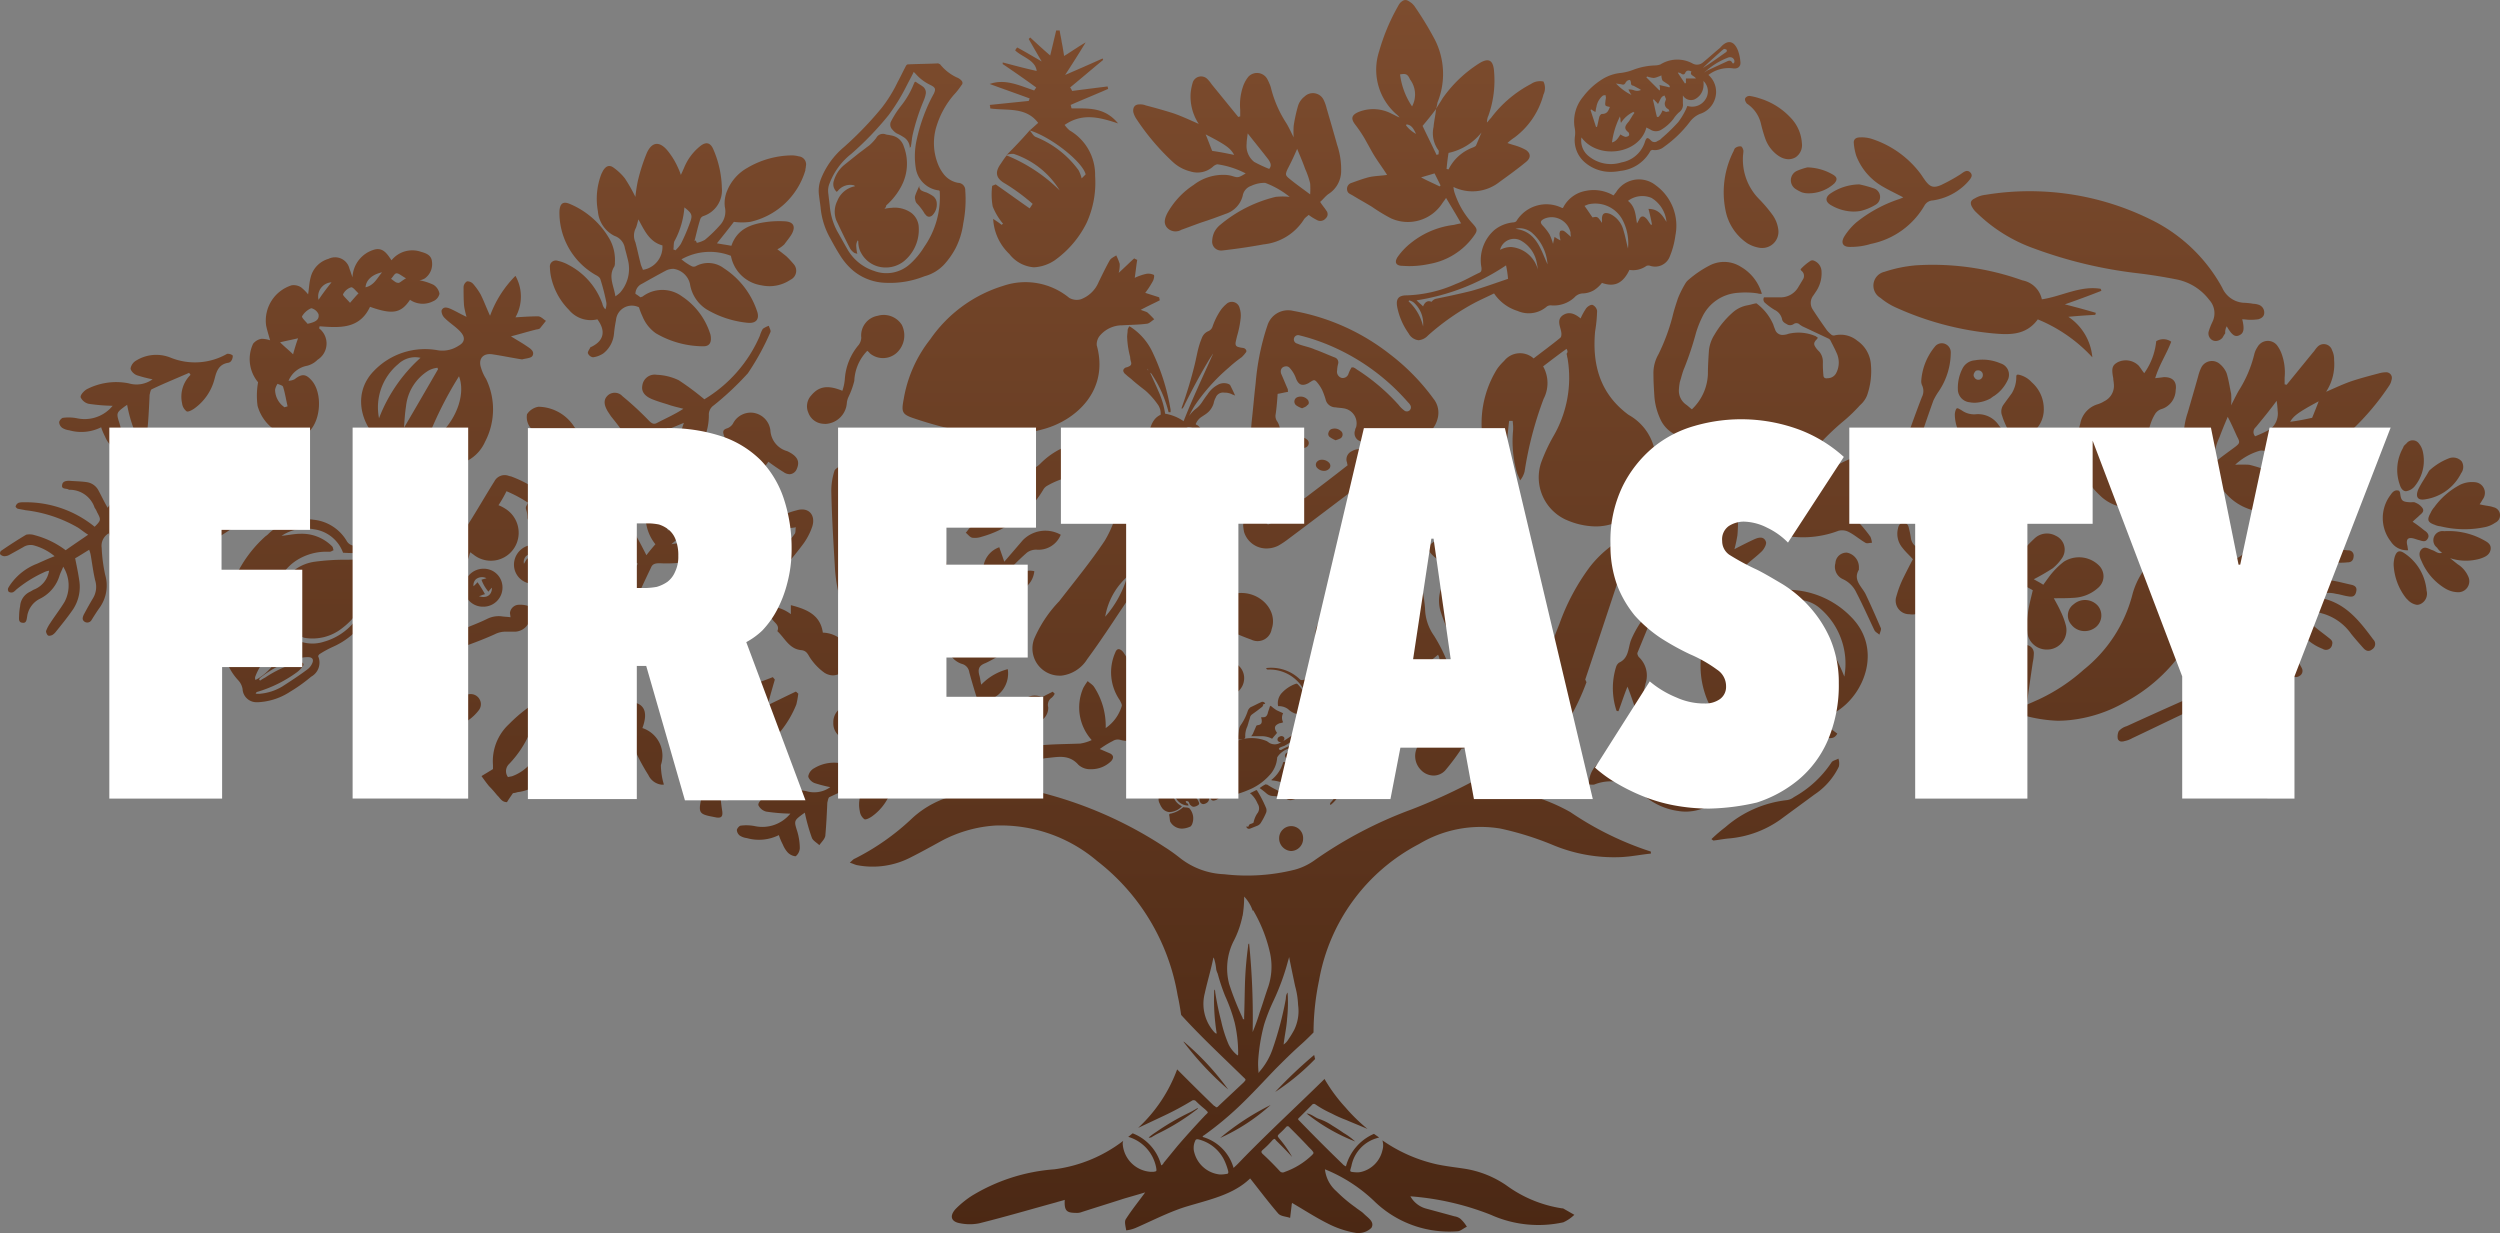
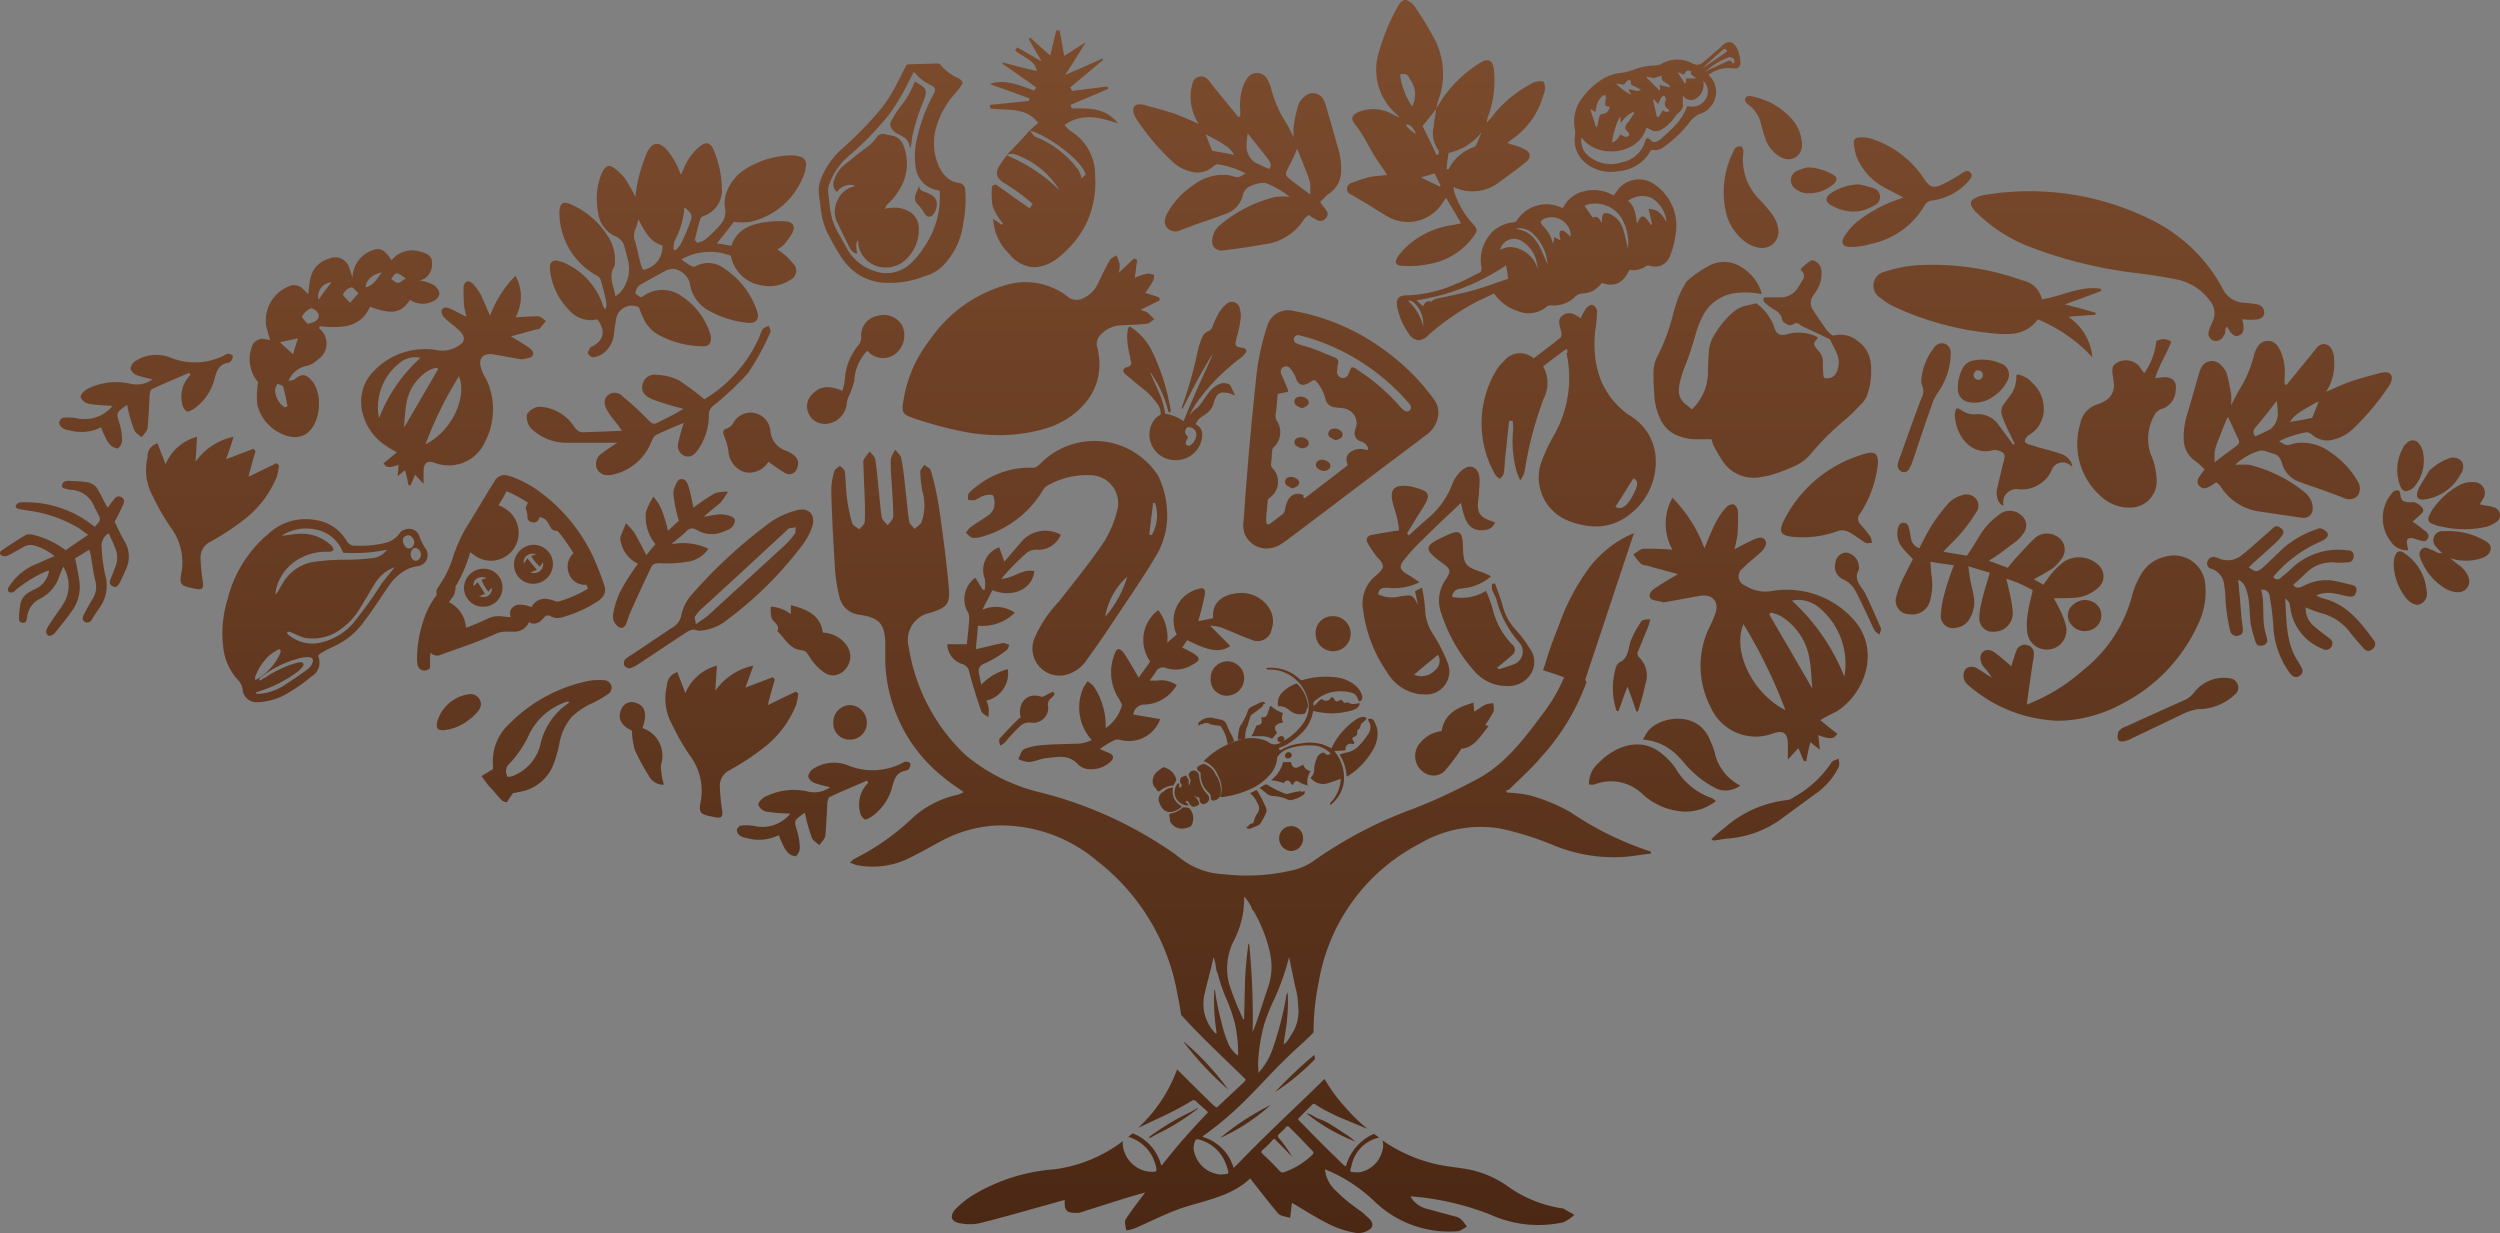
<svg xmlns="http://www.w3.org/2000/svg" viewBox="0 0 202.733 100" height="100" width="202.733">
  <rect x="0" y="0" width="202.733" height="100" fill="#808080" stroke="none" />
  <defs>
    <linearGradient gradientUnits="objectBoundingBox" y2="1" x2="0.5" x1="0.5" id="linear-gradient">
      <stop stop-color="#7d4c2e" offset="0" />
      <stop stop-color="#4b2814" offset="1" />
    </linearGradient>
  </defs>
  <g transform="translate(-201.134 -50)" data-name="Group 173" id="Group_173">
    <path fill="url(#linear-gradient)" transform="translate(201.134 50)" d="M109.97,99.982a7.756,7.756,0,0,1-2.31-.77c-.973-.486-1.905-1.094-2.878-1.661a.542.542,0,0,0-.04.2c-.04.324-.081.689-.122,1.013-.324-.121-.77-.121-.972-.365-.77-.891-1.5-1.864-2.27-2.837-1.418,1.378-3.445,1.743-5.39,2.351-1.338.446-2.594,1.094-3.891,1.661a2.7,2.7,0,0,1-.77.2c-.04-.284-.162-.689-.04-.892.486-.77,1.054-1.459,1.58-2.189-.527.162-1.094.324-1.661.487-1.135.365-2.31.73-3.445,1.094a1.113,1.113,0,0,1-.527.081c-.77,0-.932-.2-.892-1.054-.243.081-.446.121-.689.2-2.067.567-4.134,1.175-6.241,1.7a3.929,3.929,0,0,1-1.54,0c-.77-.121-.891-.608-.365-1.175a7.775,7.775,0,0,1,1.3-1.054,14.962,14.962,0,0,1,6.687-2.148,11.635,11.635,0,0,0,5.593-2.31.6.6,0,0,0-.04.284,2.436,2.436,0,0,0,2.27,2.229h.2c.284-.04.284-.04.243-.324a3.219,3.219,0,0,0-2.27-2.513c.122-.081.243-.2.365-.284a3.809,3.809,0,0,1,2.31,2.594.333.333,0,0,0,.2-.2l1.094-1.338c.73-.851,1.5-1.7,2.27-2.513.284-.283.284-.2,0-.486-.243-.2-.486-.405-.73-.649a.26.26,0,0,0-.365-.04,24.437,24.437,0,0,1-2.27,1.216l-2.067.973a12.206,12.206,0,0,0,3.161-4.742c.973.973,1.986,1.986,3,2.959.041,0,.081.04.122.081s.081.041.162,0l.122-.121,1.945-1.824a1.067,1.067,0,0,0,.2-.243c-.04-.121-.121-.162-.2-.243-1.7-1.662-3.445-3.283-5.026-5.026-.081-.527-.162-1.054-.284-1.58a17.429,17.429,0,0,0-6.525-10.9,12.065,12.065,0,0,0-8.268-2.878,10.7,10.7,0,0,0-4.458,1.3c-.811.446-1.621.892-2.432,1.3a6.707,6.707,0,0,1-4.337.608c-.162-.04-.324-.122-.568-.2.2-.162.284-.284.406-.324a19.368,19.368,0,0,0,4.62-3.242,7.843,7.843,0,0,1,3.769-1.945c.121-.04.243-.121.446-.2-.608-.446-1.175-.81-1.7-1.256a12.429,12.429,0,0,1-4.661-10.092v-.73c-.04-1.581-.486-2.067-2.067-2.31a1.853,1.853,0,0,1-1.662-1.5,12.563,12.563,0,0,1-.365-2.472c-.121-2.026-.243-4.053-.284-6.079a5.356,5.356,0,0,1,.243-1.58c.04-.2.284-.284.446-.446.162.121.365.284.405.446.081.689.081,1.378.162,2.067a12.605,12.605,0,0,0,.446,2.148c.081.2.365.324.568.486.162-.2.446-.405.446-.649.04-.932,0-1.824-.04-2.715-.04-.689-.04-1.338-.081-2.027a.686.686,0,0,1,.041-.284c.162-.243.324-.446.486-.648.162.243.405.405.446.648.121.851.2,1.7.284,2.553.081.73.121,1.459.243,2.148.04.243.324.446.486.649.162-.243.446-.486.446-.73,0-.891-.081-1.743-.121-2.634a16.89,16.89,0,0,1-.081-2.027,3.065,3.065,0,0,1,.365-.73c.162.2.446.446.486.689.2,1.054.284,2.067.405,3.121.081.689.121,1.378.243,2.026.04.2.283.365.405.568a2.25,2.25,0,0,0,.567-.486,4.064,4.064,0,0,0,.081-2.594,9.891,9.891,0,0,1-.162-1.54c0-.162.2-.365.324-.567.2.162.486.283.527.446a24.423,24.423,0,0,1,.649,2.878c.324,2.189.608,4.377.811,6.566.122,1.419-.121,1.661-1.5,2.108a2.241,2.241,0,0,0-1.742,2.8,15.3,15.3,0,0,0,4.62,8.754,14.907,14.907,0,0,0,6.16,3.04,32.99,32.99,0,0,1,9.929,4.377,13.952,13.952,0,0,1,1.257.891,6.166,6.166,0,0,0,3.607,1.338,15.972,15.972,0,0,0,5.714-.365,4.976,4.976,0,0,0,1.621-.77,34.158,34.158,0,0,1,7.9-4.134A46.86,46.86,0,0,0,119.94,63.1c2.27-1.256,3.85-3.445,5.39-5.512a13.591,13.591,0,0,0,1.51-2.66l-.051-.015c-.486-.2-1.054-.365-1.661-.568.162-.446.283-.851.405-1.256.283-.851.608-1.7.932-2.513a17.559,17.559,0,0,1,2.472-4.62,9.013,9.013,0,0,1,3-2.472c.162-.081.365-.162.568-.243-1.331,3.954-2.624,7.908-3.952,11.862l.1.216a18.243,18.243,0,0,1-3.607,6c-.81.973-1.742,1.783-2.634,2.675-.081.081-.2.081-.284.121a.567.567,0,0,0,.122.162,10.225,10.225,0,0,1,1.9.243,14.845,14.845,0,0,1,3.2,1.338,25.7,25.7,0,0,0,6.525,3.2v.162c-.811.081-1.581.243-2.391.284a12.873,12.873,0,0,1-5.633-1.013,24.9,24.9,0,0,0-4.175-1.3,9.729,9.729,0,0,0-6.606,1.256,15.507,15.507,0,0,0-8.106,11.064,20.96,20.96,0,0,0-.446,4.215c-.324.324-.649.649-1.013.973-.73.648-1.419,1.337-2.108,2.026-.932.973-1.864,1.986-2.837,2.918a26.46,26.46,0,0,1-2.878,2.391c-.04.04-.121.04-.162.162a3.647,3.647,0,0,1,2.513,2.513c.365-.324.649-.649.932-.932,2.067-2.107,4.215-4.093,6.323-6.16l.121-.122a13.029,13.029,0,0,0,1.7,2.31,14.443,14.443,0,0,0,1.783,1.742c-.568-.243-1.176-.486-1.743-.73a10.337,10.337,0,0,1-1.175-.527,8.165,8.165,0,0,1-1.3-.73.2.2,0,0,0-.284.04l-.972.973c-.2.2-.2.162,0,.365,1.135,1.175,2.27,2.31,3.445,3.445a.726.726,0,0,0,.284.2,3.989,3.989,0,0,1,2.27-2.635c.121.081.284.2.405.284-.041.04-.041.04-.081.04a2.928,2.928,0,0,0-2.148,2.27c-.121.486-.243.486.405.527a1.38,1.38,0,0,0,.405-.04,2.329,2.329,0,0,0,1.7-1.743,1.382,1.382,0,0,0,0-.811,12.457,12.457,0,0,0,4.418,1.945c.77.162,1.54.243,2.31.365a8.221,8.221,0,0,1,3.324,1.338,10.245,10.245,0,0,0,4.5,1.864.243.243,0,0,1,.162.04l.851.486a3.167,3.167,0,0,1-.892.608,9.423,9.423,0,0,1-5.877-.608,22.2,22.2,0,0,0-6.525-1.5,2.083,2.083,0,0,0,1.338,1.013c.73.2,1.5.405,2.229.608a1.04,1.04,0,0,1,.486.2,2.834,2.834,0,0,1,.527.649c-.284.121-.527.365-.77.365a8.71,8.71,0,0,1-6.647-2.351,12.565,12.565,0,0,0-4.093-2.675,2.752,2.752,0,0,0,.932,1.783,11.812,11.812,0,0,0,1.54,1.3c.243.2.486.324.689.527.324.324.891.649.608,1.135a1.465,1.465,0,0,1-1.058.423A1.017,1.017,0,0,1,109.97,99.982ZM96.92,92.525a1.248,1.248,0,0,0-.121.527,1.122,1.122,0,0,0,.04.365,2.4,2.4,0,0,0,2.067,1.824,2.312,2.312,0,0,0,.527-.04c.162,0,.2-.081.162-.243a4.778,4.778,0,0,0-.365-.973A3.187,3.187,0,0,0,97.2,92.4a.447.447,0,0,0-.107-.015A.171.171,0,0,0,96.92,92.525Zm6.282-.081a7.627,7.627,0,0,1-.811.81c-.121.121-.121.162-.04.284.486.446.973.932,1.419,1.419a.314.314,0,0,0,.405.081,6.14,6.14,0,0,0,2.189-1.338c.2-.2.2-.2,0-.446l-.243-.243c-.527-.567-1.053-1.094-1.58-1.621a.152.152,0,0,0-.243,0,6.463,6.463,0,0,1-.527.527c-.2.2-.2.2,0,.446a9.337,9.337,0,0,1,1.013,1.459c-.405-.446-.851-.892-1.3-1.338-.065-.087-.1-.127-.134-.127S103.277,92.387,103.2,92.444Zm1.257-14.55a19.2,19.2,0,0,1-1.216,3.323,14.774,14.774,0,0,0-.73,1.864,14.93,14.93,0,0,0-.487,3,7.182,7.182,0,0,0,.04.932c.04-.04.04-.081.081-.121a5.5,5.5,0,0,0,1.053-1.824,27.274,27.274,0,0,0,1.054-3.972c.041-.2,0-.405.162-.608a12.139,12.139,0,0,1-.04,2.108c-.041.689-.2,1.378-.284,2.108a1.35,1.35,0,0,0,.405-.446,7.013,7.013,0,0,0,.446-.73,3.476,3.476,0,0,0,.324-2.026,6.752,6.752,0,0,0-.243-1.54c-.162-.77-.324-1.54-.486-2.351A2.6,2.6,0,0,1,104.459,77.894Zm-5.917,2.553c.121.77.283,1.58.486,2.351a10.408,10.408,0,0,0,.608,1.905,2.615,2.615,0,0,0,.73.891c.04-.081.04-.081.04-.121a10.95,10.95,0,0,0-.284-2.553,13.583,13.583,0,0,0-.77-2.148,16.072,16.072,0,0,1-.608-1.824,1.293,1.293,0,0,1-.121-.365,3.832,3.832,0,0,0-.2-.932.125.125,0,0,0-.04.081c-.2.973-.486,1.905-.689,2.837a3.429,3.429,0,0,0,.73,3.08c.081.081.122.162.243.162a17.418,17.418,0,0,1-.2-3.567A.223.223,0,0,1,98.541,80.447Zm3.04,3.242a15.04,15.04,0,0,0,.568-1.581c.243-.689.446-1.378.689-2.067A5.174,5.174,0,0,0,103,77.326a11.926,11.926,0,0,0-1.338-3.445c0-.04,0-.04-.04-.04v0h-.04a3.148,3.148,0,0,0-.689-1.135,9.872,9.872,0,0,1-.121,1.54c-.04.081-.04.2-.081.324A7.687,7.687,0,0,1,100,76.394a4.936,4.936,0,0,0-.324,3.4,22.954,22.954,0,0,0,1.094,2.756c0,.04,0,.081.121.121v-.243c.04-1.013.04-2.026.081-3.04q.061-1.337.243-2.675c0-.081,0-.162.081-.2A59.627,59.627,0,0,1,101.581,83.69Zm4.377,6.606c.405.04.649.324,1.013.446a4.265,4.265,0,0,1,1.054.527c.324.2.648.405.932.608a5.041,5.041,0,0,1,.932.689A15.269,15.269,0,0,1,105.958,90.3Zm-2.918-.689a15.829,15.829,0,0,1-4.093,2.675A20.913,20.913,0,0,1,103.04,89.607Zm-9.889,2.634a5.767,5.767,0,0,1,.608-.446,19.784,19.784,0,0,1,2.715-1.58c.243-.122.446-.243.649-.365.04.081-.081.121-.122.162a17.685,17.685,0,0,1-2.918,1.824,6.6,6.6,0,0,0-.73.405c-.054,0-.09.018-.132.018A.153.153,0,0,1,93.151,92.241Zm13.415-6.687c.04.121.04.2.081.324a18.546,18.546,0,0,1-3.242,2.675A36.511,36.511,0,0,1,106.566,85.554ZM95.988,84.5v-.04A21.878,21.878,0,0,1,99.6,88.35,24.934,24.934,0,0,1,95.988,84.5Zm5.633-10.655c0,.037,0,.037.04.037C101.623,73.882,101.621,73.882,101.621,73.845ZM63.889,69.14a2.172,2.172,0,0,1-.405-.649,4.846,4.846,0,0,1-.324-.77,3.607,3.607,0,0,1-2.594.243,1.362,1.362,0,0,1-.568-.2.618.618,0,0,1-.243-.446c0-.121.2-.365.324-.365a3.563,3.563,0,0,1,1.135.04,2.93,2.93,0,0,0,2.878-1.013,15.124,15.124,0,0,1-1.945-.162.963.963,0,0,1-.649-.527c-.04-.2.284-.527.486-.648a5.2,5.2,0,0,1,3.4-.487,2.228,2.228,0,0,0,1.945-.324,11.3,11.3,0,0,1-1.256-.324c-.243-.081-.527-.365-.527-.567a.941.941,0,0,1,.487-.649,3.1,3.1,0,0,1,2.8-.2,5.252,5.252,0,0,0,4.539-.324.628.628,0,0,1,.446.121c.04.04,0,.284-.081.405a.38.38,0,0,1-.284.2c-.73.121-.932.648-1.094,1.3a4.252,4.252,0,0,1-1.621,2.391c-.162.121-.527.324-.648.243a.954.954,0,0,1-.365-.648,2.477,2.477,0,0,1,.689-2.31c-.041-.04-.081-.121-.122-.162-1.013.446-2.026.851-3.04,1.338-.081.04-.121.283-.162.446-.04.891-.081,1.783-.162,2.675-.04.284-.324.527-.486.77-.2-.2-.527-.365-.608-.608a14.8,14.8,0,0,1-.568-2.027c.041-.04-.04.04-.121.081-.77.568-.77.568-.486,1.459a4.858,4.858,0,0,1,.2,1.338.915.915,0,0,1-.324.649.233.233,0,0,1-.056.006A1.044,1.044,0,0,1,63.889,69.14Zm39.84-1.175a.986.986,0,0,1,.973-.973A.97.97,0,0,1,105.674,68a1,1,0,0,1-.972,1.013A1.032,1.032,0,0,1,103.729,67.964Zm35.057.081a13.054,13.054,0,0,1,1.135-.973,9.134,9.134,0,0,1,4.985-2.189,1.154,1.154,0,0,0,.567-.243,8.743,8.743,0,0,0,3.04-2.8c.081-.162.365-.2.567-.324a1.2,1.2,0,0,1,.04.649,5.665,5.665,0,0,1-1.986,2.27c-.932.689-1.824,1.338-2.756,2.027A8.476,8.476,0,0,1,140.124,68c-.405.04-.811.121-1.176.162A1.2,1.2,0,0,1,138.786,68.045Zm-37.732-1.013h.121c.04,0,.081,0,.081-.04.04-.2.2-.162.324-.243a.087.087,0,0,0,.081-.081,2.067,2.067,0,0,1,.284-.689.67.67,0,0,0,.04-.811,2.259,2.259,0,0,0-.567-.81c0,.04-.041,0-.041-.04l.487-.243c.04,0,.081,0,.081.04a9.351,9.351,0,0,1,.73,1.419.563.563,0,0,1,0,.365,5.621,5.621,0,0,1-.446.851.594.594,0,0,1-.243.2l-.608.243a.426.426,0,0,1-.1.015C101.178,67.209,101.116,67.156,101.054,67.032Zm-6.16-.405c-.04-.162-.04-.365-.081-.527a.108.108,0,0,1,.122-.122,2.2,2.2,0,0,0,.972-.486l.041-.04c.162.04.405,0,.527.121a1.235,1.235,0,0,1,.162,1.338c-.04.04-.081.121-.121.121a1.7,1.7,0,0,1-.649.162A1.091,1.091,0,0,1,94.894,66.627ZM58.134,66.3l-.608-.121c-.73-.162-.851-.324-.73-1.054a4.753,4.753,0,0,0-.73-3.688,17.215,17.215,0,0,1-1.54-2.635,4.4,4.4,0,0,1-.446-3.2,1.155,1.155,0,0,1,.851-1.094c.2.567.446,1.135.649,1.7a3.823,3.823,0,0,1,2.553-2.229c-.04.73-.081,1.338-.121,2.027a5.031,5.031,0,0,1,3.08-2.027c-.243.689-.446,1.257-.649,1.783.73-.284,1.5-.567,2.229-.851l.162.2c-.2.689-.405,1.378-.568,2.067.77-.365,1.5-.73,2.27-1.094.081.04.122.121.2.162a6.886,6.886,0,0,1-.162.891,8.373,8.373,0,0,1-2.837,3.648,21.221,21.221,0,0,1-2.553,1.662,1.407,1.407,0,0,0-.81,1.337,17.174,17.174,0,0,0,.2,2.027c.036.357-.054.494-.325.494A1.1,1.1,0,0,1,58.134,66.3Zm36.111-.77a1.644,1.644,0,0,1-.2-.365.685.685,0,0,1,.324-.973,1.039,1.039,0,0,1,.77-.324,1.288,1.288,0,0,0,.689,1.5v.04a1.453,1.453,0,0,1-1.013.446A.821.821,0,0,1,94.245,65.533Zm41.907.243a5.359,5.359,0,0,1-2.878-1.3,3.67,3.67,0,0,0-3.891-.891c-.162.081-.284.04-.527.04a2.15,2.15,0,0,1,.73-1.7c1.256-1.338,3.242-2.148,4.9-1.013a5.565,5.565,0,0,1,1.378,1.378,5.464,5.464,0,0,0,2.959,2.432,3.223,3.223,0,0,1,.324.243,3.972,3.972,0,0,1-2.409.855A4.022,4.022,0,0,1,136.152,65.776Zm-39.516-.405c-.04-.041-.121-.081-.162-.162-.081-.2-.081-.243-.324-.243.04.081.04.2.162.2.04,0,.04.121.081.162a1.139,1.139,0,0,1-1.054-.648,1.085,1.085,0,0,1,.2-1.176c.041.041.162.081.081.2-.04.04.04.121.081.2.162-.2.162-.243,0-.446a.5.5,0,0,1,.081-.405c.04-.04.04-.04.081-.04.243-.121.324-.162.365-.04s.2.2.162.405a1.123,1.123,0,0,0,.04.365c.04-.162.081-.324.121-.446,0-.04-.04-.081-.04-.122-.04-.121-.121-.2-.121-.324A.423.423,0,0,1,97,62.534a.475.475,0,0,1,.243.405,2.349,2.349,0,0,0,.689,1.5.441.441,0,0,1,0,.608.6.6,0,0,1-.365.162.327.327,0,0,1-.284-.365c0-.121-.04-.162-.162-.2a.536.536,0,0,1-.284-.121c.04.081.081.122.121.122a1.18,1.18,0,0,1,.284.486.149.149,0,0,1-.04.121.7.7,0,0,1-.39.172A.339.339,0,0,1,96.636,65.371Zm11.267-.284a2.911,2.911,0,0,0,.811-1.783v-.162c-.081.041-.122.081-.2.081a8.6,8.6,0,0,1-.932.324,1.291,1.291,0,0,1-1.135-.284l-.121-.122a.141.141,0,0,1-.04-.081.845.845,0,0,0,.284-.73,2.975,2.975,0,0,1,.2-.81.737.737,0,0,1,.405-.446c.122-.04.2-.081.284.04.122.162.284.081.446.04a.559.559,0,0,0-.121-.162,2.086,2.086,0,0,0-1.175-.527,5.29,5.29,0,0,0-2.108.243,1.763,1.763,0,0,0-.891.649c0,.04-.04.04-.04.081a2.292,2.292,0,0,1-.649,1.459,4.585,4.585,0,0,1-1.7,1.175,7.747,7.747,0,0,1-2.108.568h-.162a2.074,2.074,0,0,0-.162-1.7,2.044,2.044,0,0,0-1.175-1.216.04.04,0,0,1,.04-.041,6.64,6.64,0,0,1,3.117-1.741c-.141.006-.254.039-.4.039a5.925,5.925,0,0,1,.121-.892.857.857,0,0,1,.121-.283,4.243,4.243,0,0,0,.568-1.135.628.628,0,0,1,.243-.324c.283-.122.567-.284.851-.406a.234.234,0,0,1,.324.122c-.081.04-.122.04-.2.081a.04.04,0,0,1,.04.04c-.04.04-.04.121-.121.162-.243.2-.527.405-.81.608a.563.563,0,0,0-.122.162c-.04.2-.121.365-.162.567-.04.081-.04.162-.081.243a1.811,1.811,0,0,0-.162.81.168.168,0,0,1-.123.188,3.171,3.171,0,0,1,1.865.176c.04.04.081.04.122.081a.851.851,0,0,0,1.053,0l.059-.03a.251.251,0,0,1-.343-.091.242.242,0,0,1,.162-.324.264.264,0,0,1,.365.081.245.245,0,0,1-.124.3,4.541,4.541,0,0,0,1.7-1.519,2.285,2.285,0,0,0,.2-2.27,3.175,3.175,0,0,0-3.08-2.027c-.122,0-.122-.04-.162-.121a3.333,3.333,0,0,1,2.716.891c.081.081.121.081.243.081a6.359,6.359,0,0,1,2.472-.243,3.034,3.034,0,0,1,1.662.567,1.778,1.778,0,0,1,.689.932.432.432,0,0,1-.122.446c-.081.04-.121.04-.162-.04s-.081-.2-.122-.284a.723.723,0,0,0-.486-.365,3.461,3.461,0,0,0-1.7,0,3.208,3.208,0,0,0-1.337.77.858.858,0,0,0,0,.324c.2-.162.365-.365.567-.527a.124.124,0,0,1,.162,0,.433.433,0,0,0,.648-.121c.041-.041.081-.081.122-.081.04.04.121.081.162.122.081.243.162.283.405.162.162-.081.2-.081.324.081.081.122.162.122.284.081.081-.041.121,0,.2.04a.754.754,0,0,0,.284.081,2.741,2.741,0,0,0,.568-.081.3.3,0,0,1-.04.2.948.948,0,0,1-.284.284,3.062,3.062,0,0,1-.649.2,5.551,5.551,0,0,1-1.824.121,8.056,8.056,0,0,1-.973-.162,3.1,3.1,0,0,1-.972,1.824,5.765,5.765,0,0,1-1.378,1.013,2.729,2.729,0,0,0-.324.122c-.081.04-.121.081-.081.162a.243.243,0,0,0,.162.04,3.826,3.826,0,0,1,1.621-.527,3.628,3.628,0,0,1,1.743.081,5.721,5.721,0,0,1,.73.324v-.04a5.733,5.733,0,0,1,1.986-2.31,1.041,1.041,0,0,1,.486-.2.356.356,0,0,1,.284.04c.081.04.121.121.041.162-.121.122-.243.2-.365.324-.081.081-.081.2-.121.324-.04.041-.04.081-.081.121a.272.272,0,0,0-.162.284c.04.162-.041.243-.162.324-.04,0-.081.04-.122.04a.174.174,0,0,0-.04.284c.04.04.04.081.081.121.04.122-.041.2-.162.162a.393.393,0,0,0-.527.405.107.107,0,0,1-.122.121c-.2,0-.405.04-.648.04h-.162a3.3,3.3,0,0,1,.73,2.837,2.951,2.951,0,0,1-1.013,1.54C107.822,65.208,107.863,65.168,107.9,65.087Zm-67.6-.608c-.2-.243-.405-.486-.649-.73-.2-.243-.405-.527-.608-.81.324-.2.608-.365.932-.568v-.324a4.092,4.092,0,0,1,1.3-3.323A12.6,12.6,0,0,1,47.8,55.2a5.587,5.587,0,0,1,1.175-.04.643.643,0,0,1,.608.446.657.657,0,0,1-.283.689,11.209,11.209,0,0,1-1.176.689,5.922,5.922,0,0,0-1.783,1.175,4.569,4.569,0,0,0-.973,2.108,10.623,10.623,0,0,1-.446,1.621,3.569,3.569,0,0,1-2.959,2.351,1.494,1.494,0,0,1-.365.081q-.3.425-.487.73C40.666,65.046,40.545,64.682,40.3,64.479Zm2.634-4.985a8.548,8.548,0,0,1-1.661,2.472.8.8,0,0,0-.081,1.054c.122-.04.243-.04.365-.081a3.665,3.665,0,0,0,2.27-2.594,5.468,5.468,0,0,1,2.27-3.323c.04,0,.04-.081.04-.081l-.04-.04h-.121A5.224,5.224,0,0,0,42.936,59.494Zm55.241,5.147a.439.439,0,0,0-.162-.365,1.91,1.91,0,0,1-.649-1.5c0-.081,0-.162-.121-.2-.04,0-.04-.04-.081-.081a.211.211,0,0,1,.04-.365,1.2,1.2,0,0,1,.324-.162.269.269,0,0,1,.243.04,1.5,1.5,0,0,1,.77.73,2.245,2.245,0,0,0,.2.324,2.332,2.332,0,0,1,.243,1.378.653.653,0,0,1-.568.486C98.258,64.924,98.177,64.844,98.177,64.641Zm6.241.2a2.95,2.95,0,0,0-1.175-.284.855.855,0,0,1-.527-.2,6.853,6.853,0,0,0-.567-.446,2.69,2.69,0,0,1,.446-.284c.04-.04.081,0,.121,0h.04a7.022,7.022,0,0,0,1.459.73.347.347,0,0,0,.284,0,8.314,8.314,0,0,1,.973-.2c.041,0,.081.04.121.081a.309.309,0,0,1,.2-.081.25.25,0,0,1-.081.284,2.506,2.506,0,0,1-1.013.446A.69.69,0,0,1,104.418,64.844Zm-10.538-.689a2.844,2.844,0,0,0-.324-.405,1,1,0,0,1,.2-1.094,4.591,4.591,0,0,1,.527-.405.123.123,0,0,1,.162,0,1.348,1.348,0,0,1,.932.932V63.3c-.081.121-.121.243-.2.365a.149.149,0,0,1-.121.04,1.915,1.915,0,0,0-1.013.446.228.228,0,0,1-.1.03A.089.089,0,0,1,93.881,64.154Zm45.23-.243a7.478,7.478,0,0,1-1.743-1.216c-.486-.405-.851-.932-1.3-1.378a4.366,4.366,0,0,0-2.837-1.337,5.734,5.734,0,0,1,.446-.73c.973-1.135,3.85-1.621,4.9.567a8.831,8.831,0,0,1,.446,1.094,3.966,3.966,0,0,0,2.107,2.8,2.136,2.136,0,0,1-1.194.4A1.958,1.958,0,0,1,139.111,63.912Zm-33.6-.406c-.041-.04-.122-.04-.162-.081a.288.288,0,0,0-.446.081.211.211,0,0,1-.081.162,1.076,1.076,0,0,1-.2-.243.265.265,0,0,0-.446,0c-.04.081-.081.081-.2.04a4.253,4.253,0,0,0-.689-.162.442.442,0,0,1-.2-.04,2.756,2.756,0,0,0,.973-1.459h.608c0,.04.041.081.081.162a.339.339,0,0,0,.527.243,3.691,3.691,0,0,0,.405-.2.741.741,0,0,0,.608.527,1.5,1.5,0,0,0-.243,1.175C105.837,63.628,105.674,63.587,105.512,63.506Zm-52.931-.648a16.086,16.086,0,0,1-1.094-2.027,6.15,6.15,0,0,1-.243-1.581c-.851-.365-1.216-1.013-.851-1.743a.907.907,0,0,1,1.216-.486c.73.243.891.932.486,2.026a2.358,2.358,0,0,1,1.5,3,5.565,5.565,0,0,0,.243,1.581,1.039,1.039,0,0,1-.158.012A1.351,1.351,0,0,1,52.582,62.858Zm56.619.081a3.7,3.7,0,0,0-.568-1.743,4.916,4.916,0,0,1,.73-.2,1.887,1.887,0,0,0,.851-.527,5.309,5.309,0,0,0,.73-.932.914.914,0,0,0,.041-1.054c-.081-.162-.041-.2.121-.2a.36.36,0,0,1,.324.2,2.117,2.117,0,0,1,.284.851,2.614,2.614,0,0,1-.365,1.459,6.066,6.066,0,0,1-2.108,2.189C109.241,62.939,109.241,62.939,109.2,62.939Zm6.079-.446A1.6,1.6,0,0,1,115,60.466a2.614,2.614,0,0,1,1.9-1.175c.243-1.459,1.338-1.945,2.594-2.31,0,.243.04.405.04.73.365-.2.649-.446.932-.568a2.693,2.693,0,0,1,.608-.121,1.351,1.351,0,0,1,.041.689,9.38,9.38,0,0,1-.689,1.094.751.751,0,0,1,.283.081c-.689.891-1.256,1.783-2.189,1.824a18.536,18.536,0,0,1-1.337,1.783,1.3,1.3,0,0,1-.929.4A1.451,1.451,0,0,1,115.28,62.493Zm-27.843-.487c-.77-.851-1.661-.608-2.553-.527-.486.04-.932.284-1.419.324a2.452,2.452,0,0,1-.891-.243c.162-.284.243-.689.486-.81a4.972,4.972,0,0,1,1.54-.324c1.013-.081,1.986-.081,3-.121a3.412,3.412,0,0,0,.932-.284,3.949,3.949,0,0,1-.689-4.215,4.493,4.493,0,0,1,.365-.567c.162.162.405.283.527.486a5.794,5.794,0,0,1,.932,3.323,3.312,3.312,0,0,0,1.3-1.783c.04-.121-.081-.324-.162-.486a3.965,3.965,0,0,1-.365-3.85c.162-.446.446-.283.649-.04.446.649.81,1.338,1.257,2.067.283-.405.608-.851.932-1.3a3.019,3.019,0,0,1,.649-4.174,3.683,3.683,0,0,1,.73,2.634c.284-.243.527-.446.77-.649a2.642,2.642,0,0,1,1.7-3.688c.486-.162.649-.04.567.487a20.029,20.029,0,0,1-.527,2.107c.486-.081.851-.162,1.216-.243-.121-1.135.608-1.9,2.027-2.027,1.783-.162,3.242,1.419,2.715,2.918a1.154,1.154,0,0,1-1.661.851c-.811-.284-1.581-.649-2.391-.973a4.913,4.913,0,0,0-.932-.162c.608.649,1.135,1.135,1.621,1.662-.891.608-1.9.324-3.486-.486-.121.2-.283.405-.405.608.243.122.608.284.932.487.567.365.527.567-.081.891a2.535,2.535,0,0,1-2.148.284.643.643,0,0,0-.851.324c-.162.243-.324.446-.486.689.192.01.385,0,.576,0a2.254,2.254,0,0,1,1.613.365,3.154,3.154,0,0,1-2.553,1.58.911.911,0,0,0-.973.811l2.189.365a2.7,2.7,0,0,1-3.2,1.7.746.746,0,0,0-.649.081,7.375,7.375,0,0,0-1.054.649l.851.365c.284.162.284.365.081.608a2.278,2.278,0,0,1-1.632.663A1.408,1.408,0,0,1,87.436,62.006Zm58.848-.283c-.162-.324-.284-.689-.446-1.054-.243.283-.486.527-.851.932V60.264c-.04-.811-.365-1.054-1.135-.811a4,4,0,0,1-5.147-2.148,7.21,7.21,0,0,1-.081-6.444,9.567,9.567,0,0,0,.486-1.135c.324-.932-.243-1.54-1.175-1.419-.973.162-1.986.365-2.959.527-.041,0-.081.04-.122,0-.365-.121-.891-.121-1.013-.324-.243-.446.243-.73.568-.932.527-.365,1.094-.689,1.662-1.013-.811-.243-1.662-.446-2.472-.689-.162-.04-.405-.04-.527-.162a3.929,3.929,0,0,1-.608-.77c.284-.162.567-.446.851-.446a22.409,22.409,0,0,1,2.31.081,4.332,4.332,0,0,1,0-4.215,11.52,11.52,0,0,1,2.594,4.093c.324-.77.608-1.5.972-2.189a5.323,5.323,0,0,1,.77-1.094.784.784,0,0,1,.608-.284.718.718,0,0,1,.365.568,15.6,15.6,0,0,1-.04,1.945,11.35,11.35,0,0,1-.243,1.135c.527-.283,1.094-.567,1.621-.81.365-.162.77-.243.932.2.081.2-.162.608-.324.77-.486.486-1.094.891-1.54,1.378a.8.8,0,0,0,.2,1.419,3.019,3.019,0,0,0,2.067.446,7.262,7.262,0,0,1,6.525,2.107c2.513,2.553,1.094,6.242-1.216,7.66a13.813,13.813,0,0,0-1.3.689c.487.406.932.77,1.378,1.094-.243.446-.608.487-1.54.122.04.365.081.73.121,1.175-.324-.243-.527-.405-.77-.608-.121.527-.243,1.013-.324,1.54Zm-1.5-4.134a41.153,41.153,0,0,0-3.4-6.971C140.448,52.847,142.15,56.252,144.784,57.589Zm-1.3-7.741c1.135,1.945,2.27,3.891,3.485,6-.081-.81-.081-1.5-.2-2.189a4.98,4.98,0,0,0-2.351-3.688,3,3,0,0,0-.851-.283C143.528,49.726,143.528,49.807,143.488,49.848Zm1.824-1.135a16.669,16.669,0,0,1,4.256,6.16,5.906,5.906,0,0,0-1.946-5.512,2.756,2.756,0,0,0-1.76-.71A2.577,2.577,0,0,0,145.312,48.713Zm-41.1,12.645a.3.3,0,0,1,.162-.324.267.267,0,0,1,.365.121.242.242,0,0,1-.162.324.336.336,0,0,1-.149.04A.244.244,0,0,1,104.215,61.358ZM81.033,59.94c.486-.568,1.013-1.094,1.54-1.621a.884.884,0,0,1,.2-.121c-.283-1.094.446-2.108,1.662-1.7.121.04.284-.081.446-.162l.487-.243.162.162a.971.971,0,0,1-.243.324.69.69,0,0,0-.283.77A1.208,1.208,0,0,1,83.627,58.6a1.115,1.115,0,0,0-.81.2,14.015,14.015,0,0,0-1.3,1.378,1.45,1.45,0,0,1-.405.284A1.387,1.387,0,0,1,81.033,59.94Zm18.359-.284a3.235,3.235,0,0,0-.324-.649.222.222,0,0,0-.243-.162c-.121,0-.243-.04-.365-.04-.121-.041-.243-.041-.324-.081a.553.553,0,0,0-.608,0c-.04.04-.081,0-.162,0a.559.559,0,0,1-.162.122c-.04-.122-.04-.243.04-.284a1.312,1.312,0,0,1,1.013-.365c.243.04.486.121.73.162a.627.627,0,0,1,.486.405c.081.2.162.365.243.568a3.4,3.4,0,0,1,.365.77c-.162.081-.365.162-.527.243A3.431,3.431,0,0,0,99.392,59.656Zm72.344.243a1.017,1.017,0,0,1,.081-.608,1.359,1.359,0,0,1,.648-.405c1.5-.689,3.04-1.378,4.58-2.067a2.091,2.091,0,0,0,.932-.73,3.052,3.052,0,0,1,2.8-1.094.785.785,0,0,1,.689.527.678.678,0,0,1-.2.77,4.35,4.35,0,0,1-3.08,1.216,6.64,6.64,0,0,0-.851.243c-1.459.689-2.959,1.419-4.418,2.107a2.116,2.116,0,0,1-.649.243.589.589,0,0,1-.185.031A.319.319,0,0,1,171.736,59.9ZM67.577,58.6a1.376,1.376,0,0,1,1.378-1.419,1.414,1.414,0,0,1,1.337,1.378,1.352,1.352,0,0,1-1.378,1.419A1.309,1.309,0,0,1,67.577,58.6ZM102.351,59.7h-.891a.844.844,0,0,0,.162-.243c.081-.2.162-.365.243-.567,0-.04.081-.081.121-.081.284-.041.365-.162.324-.446,0-.081-.04-.121-.04-.2h.162c.2,0,.284-.081.365-.284.04-.2.122-.365.162-.527,0-.041.04-.081.081-.122a3.772,3.772,0,0,0,.486.365c.162.081.365.162.527.243a.774.774,0,0,0,0,.73.752.752,0,0,1-.284.081c-.405.162-.486.365-.243.73a.04.04,0,0,0,.04.041c-.121.162-.283.324-.405.487A1.84,1.84,0,0,0,102.351,59.7ZM35.438,58.6a3.109,3.109,0,0,1,2.634-2.31.823.823,0,0,1,.81.405.793.793,0,0,1-.081.932,3.652,3.652,0,0,1-.81.77,3.931,3.931,0,0,1-1.946.811q-.077.006-.143.006C35.49,59.216,35.365,59.041,35.438,58.6Zm124.22-3a1.275,1.275,0,0,1-.365-.446,1.021,1.021,0,0,1-.04-.608c.122-.446.568-.608,1.054-.365.405.243.81.527,1.216.77a4.692,4.692,0,0,0-.648-.851,1.317,1.317,0,0,1-.284-.811c.081-.567.649-.77,1.175-.365.446.324.851.689,1.338,1.094.162-.527.283-.932.446-1.337a.716.716,0,0,1,.851-.365.671.671,0,0,1,.527.73,3.525,3.525,0,0,1-.081.649c-.162,1.094-.324,2.189-.486,3.445.405-.162.649-.284.932-.405a14.919,14.919,0,0,0,3.688-2.432,11.466,11.466,0,0,0,3.972-6.2,6.428,6.428,0,0,1,.73-1.621,2.939,2.939,0,0,1,1.9-1.338,2.547,2.547,0,0,1,3.242,2.148,6.123,6.123,0,0,1-.649,3.486,13.494,13.494,0,0,1-5.917,6.2,11.317,11.317,0,0,1-4.418,1.418,9.667,9.667,0,0,1-.988.051A11.636,11.636,0,0,1,159.659,55.6ZM79.574,57.67q-.547-1.58-.973-3.161a.8.8,0,0,0-.527-.649,1.718,1.718,0,0,1-1.257-1.621H78.4c.081-.648.162-1.418.2-2.148a1.09,1.09,0,0,0-.2-.608,2.147,2.147,0,0,1,.689-2.634l.608.972h.162a3.268,3.268,0,0,0,0-.891,1.959,1.959,0,0,1,1.176-2.553c.121.365.243.689.405,1.175.527-.608,1.013-1.175,1.5-1.743a2.552,2.552,0,0,1,3.08-.446,1.941,1.941,0,0,1-1.9,1.216,1.244,1.244,0,0,0-.851.243,20.358,20.358,0,0,0-2.067,2.108c.973,0,1.7-.851,2.675-.608-.162,1.459-1.742,2.189-3.4,1.54-.243.487-.486.932-.81,1.581a2.753,2.753,0,0,1,2.634.243,3.775,3.775,0,0,1-3,1.054c-.04.689-.121,1.3-.162,1.905.77-.162,1.459-.365,2.148-.487.162-.04.365.081.568.122-.081.162-.121.405-.284.486A8.682,8.682,0,0,1,79.9,53.779c-.527.2-.608.486-.487.972.081.243.081.487.162.77a4.505,4.505,0,0,1,2.148-1.257,2.257,2.257,0,0,1-1.743,2.553,2,2,0,0,1,.2.649,3.712,3.712,0,0,1-.04.689C79.939,57.994,79.655,57.873,79.574,57.67Zm25.29.122a1.457,1.457,0,0,1-.405-.284,1.265,1.265,0,0,0-.811-.243,1.216,1.216,0,0,1,.283-1.054,2.833,2.833,0,0,1,1.176-.77.149.149,0,0,1,.121.04,2.958,2.958,0,0,1,.851,1.783v.081c-.121.081-.121.243-.162.365a.3.3,0,0,1-.284.2,1.454,1.454,0,0,1-.206.015A1.231,1.231,0,0,1,104.864,57.792Zm27.114-2.108c-.283.689-.486,1.338-.73,1.986a.243.243,0,0,1-.162-.04,5.818,5.818,0,0,1-.04-3.526.726.726,0,0,1,.243-.365c.811-.365.729-1.176.972-1.824a8.225,8.225,0,0,1,.851-1.54c.121-.162.486-.121.729-.162-.081.2-.121.446-.2.649l-.851,2.067c-.041.081.04.284.121.365a2.046,2.046,0,0,1,.527,2.148,20.055,20.055,0,0,1-.608,2.229l-.122.041C132.464,57.062,132.261,56.373,131.977,55.684Zm-112.305.2a1.386,1.386,0,0,0-.365-.73A4.635,4.635,0,0,1,18.092,52.4a9.341,9.341,0,0,1,.365-3.81,10.082,10.082,0,0,1,3.08-5.107,1.529,1.529,0,0,0,.283-.243,4.4,4.4,0,0,1,3.607-1.094,3.536,3.536,0,0,1,2.675,1.7.765.765,0,0,0,.77.405,8.6,8.6,0,0,0,2.27-.2,2,2,0,0,0,1.3-.851.59.59,0,0,1,.365-.243.889.889,0,0,1,1.216.568,3.991,3.991,0,0,0,.527,1.013.915.915,0,0,1-.689,1.378,3.762,3.762,0,0,0-.648.162,3.967,3.967,0,0,0-1.7,1.459c-.649.932-1.257,1.9-1.945,2.8a6.131,6.131,0,0,1-2.553,2.108,8.715,8.715,0,0,0-1.054.568.358.358,0,0,0-.162.2,1.3,1.3,0,0,1-.567,1.662,12.935,12.935,0,0,1-1.7,1.216,5.181,5.181,0,0,1-2.553.851l-.1,0A1.124,1.124,0,0,1,19.672,55.887Zm4.864-1.824a2.345,2.345,0,0,1-.446.446,10.52,10.52,0,0,1-3.161,1.581.309.309,0,0,0-.162.081.127.127,0,0,1-.04.081,1.639,1.639,0,0,0,.446,0,4.238,4.238,0,0,0,1.7-.568c.689-.446,1.378-.891,2.027-1.378a1.192,1.192,0,0,0,.405-.486c.162-.324.04-.527-.324-.527a2.614,2.614,0,0,0-.81.122,8.355,8.355,0,0,0-3,1.5.4.4,0,0,0-.162.2l.081.081a3.546,3.546,0,0,1,.405-.243,9.244,9.244,0,0,1,2.472-1.175c.122-.04.243-.04.365-.081C24.576,53.7,24.7,53.86,24.536,54.063ZM22.55,52.685c-.243.121-.446.284-.648.405a4.518,4.518,0,0,0-1.216,1.824v.2a.244.244,0,0,0,.162-.04,4.619,4.619,0,0,0,1.864-2.067c0-.04.04-.081.04-.122a.3.3,0,0,0-.04-.2.124.124,0,0,0-.162,0Zm.77-1.459c-.081.162.041.243.162.324a3.015,3.015,0,0,0,2.8.486A4.9,4.9,0,0,0,28.67,50.5a34.56,34.56,0,0,0,2.27-3.161c.324-.446.73-.891,1.054-1.338a3.138,3.138,0,0,0-1.581,1.3c-.405.649-.77,1.3-1.175,1.945a5.482,5.482,0,0,1-1.5,1.7,3.847,3.847,0,0,1-3.08.77,9.909,9.909,0,0,1-.973-.405,1.5,1.5,0,0,0-.325-.092A.056.056,0,0,0,23.32,51.226Zm.811-5.836a3.838,3.838,0,0,0-1.783,2.594v.243c.243-.324.405-.649.608-.973a3.54,3.54,0,0,1,2.553-1.7A18.6,18.6,0,0,1,28.1,45.39a16.269,16.269,0,0,0,1.986-.122,1.672,1.672,0,0,0,1.3-.689,13.243,13.243,0,0,1-3.567.243,2.933,2.933,0,0,0-2.351-1.9,3.57,3.57,0,0,0-2.634.527c.527-.04,1.013-.162,1.5-.162A3.449,3.449,0,0,1,26.927,44.3c.081.081.081.2.122.324-.122.04-.2.121-.324.121q-.116-.005-.23-.005A4.475,4.475,0,0,0,24.131,45.39Zm9.321-.851a.615.615,0,0,0,0,.811.346.346,0,0,0,.527,0,.559.559,0,0,0,0-.77.462.462,0,0,0-.314-.144A.257.257,0,0,0,33.452,44.538ZM32.8,43.526c-.2.162-.162.527.081.81a.348.348,0,0,0,.527.04.54.54,0,0,0,0-.81.387.387,0,0,0-.307-.158A.488.488,0,0,0,32.8,43.526ZM98.177,55a1.358,1.358,0,1,1,2.715.04,1.42,1.42,0,0,1-1.378,1.378A1.3,1.3,0,0,1,98.177,55Zm16.981,1.3a3.632,3.632,0,0,1-2.675-1.783,11.406,11.406,0,0,1-1.945-5.066,2.9,2.9,0,0,1,1.013-2.756c.77-.648.77-.851.081-1.581a8.86,8.86,0,0,1-.689-1.013c-.243-.365-.081-.649.324-.73.689-.121,1.378-.243,2.189-.365a8.067,8.067,0,0,0-.122-.81c-.081-.405-.2-.77-.324-1.175-.405-1.338,0-1.783,1.378-1.581.04,0,.121.041.162.041,1.459.365,1.54.608.73,1.864-.406.608-.77,1.256-1.176,1.9.081.121.122.162.162.162.527-.486,1.054-.972,1.581-1.419a6.621,6.621,0,0,0,1.9-2.675,2.886,2.886,0,0,1,.851-1.216c.649-.527,1.3-.2,1.378.649.041.446-.04.891-.04,1.337,0,.081-.04.2-.04.284-.162,1.256.04,1.581,1.338,1.986-.2.568-.689.649-1.175.649-.892-.04-1.3-.689-1.581-2.229-.972.932-2.026,1.9-3.04,2.918a14.973,14.973,0,0,0-1.54,1.662c-.487.608-.405.851.284,1.256.283.162.567.365.932.608a4.732,4.732,0,0,1-2.634.446c-.365,0-.649.04-.73.527a2.581,2.581,0,0,0,1.824.162c.973-.121.973-.162,1.419.73-.081-.365-.162-.73-.243-1.135a3.559,3.559,0,0,1,.568-.284,13.738,13.738,0,0,1,.243,1.662,3.957,3.957,0,0,0,.73,2.229,13.146,13.146,0,0,1,1.135,2.27,1.877,1.877,0,0,1-1.979,2.486Q115.307,56.306,115.158,56.292Zm-.486-1.581a1.532,1.532,0,0,0,1.7-.365.985.985,0,0,0,.243-1.256C115.928,53.657,115.28,54.185,114.672,54.711Zm7.092.892a3.51,3.51,0,0,1-2.229-1.216,13.245,13.245,0,0,1-2.675-4.7,2.969,2.969,0,0,1,.365-2.675c.486-.73.405-.891-.284-1.378-1.5-1.094-1.5-1.378.2-2.148,1.256-.608,1.459-.446,1.5.932.04,1.338.2,1.54,1.459,1.945a6.515,6.515,0,0,1,.81.365,4.027,4.027,0,0,1-2.27.973c-.405.04-.77.081-.892.689a3.733,3.733,0,0,0,2.756-.486,12.322,12.322,0,0,1,.527,1.419,6.247,6.247,0,0,0,1.581,2.918.533.533,0,0,1,.04.851c-.405.365-.81.689-1.257,1.054.122.04.122.081.122.121a12.935,12.935,0,0,0,1.337-.446,1.1,1.1,0,0,0,.405-1.662,8.318,8.318,0,0,1-1.9-3.526c-.081-.284-.284-.568-.365-.851a1.635,1.635,0,0,1,0-.446.515.515,0,0,0,.243-.04c.2.608.446,1.175.608,1.783A4.511,4.511,0,0,0,122.94,51.1a9.819,9.819,0,0,1,1.094,1.459,1.825,1.825,0,0,1,.04,2.189,2.137,2.137,0,0,1-1.83.884A3.716,3.716,0,0,1,121.764,55.6Zm64.036-.892a2.256,2.256,0,0,1-.243-.324,7.076,7.076,0,0,1-1.216-3.81,20.128,20.128,0,0,0-.284-2.189.573.573,0,0,0-.689-.568c.324,1.216,0,2.472.405,3.688.041.121.041.2.081.324a.411.411,0,0,1-.324.487c-.243.081-.527.04-.608-.243a10.305,10.305,0,0,1-.405-1.5c-.081-.608-.081-1.256-.162-1.9a3.909,3.909,0,0,0-.324-1.175,1.04,1.04,0,0,0-.527-.487,1.122,1.122,0,0,0,.04.365c.04.649.122,1.3.162,1.946.04.486.081,1.013.162,1.5.04.405,0,.608-.284.689a.52.52,0,0,1-.73-.365,13.786,13.786,0,0,1-.324-1.865c-.081-.608-.041-1.216-.162-1.824a1.52,1.52,0,0,0-1.013-1.337.447.447,0,0,1-.324-.649.493.493,0,0,1,.649-.284.577.577,0,0,1,.243.081,1.8,1.8,0,0,0,1.945-.324c.689-.527,1.338-1.176,2.027-1.743.162-.162.324-.284.486-.446.2-.162.405-.081.608.081a.367.367,0,0,1,.081.567,4.317,4.317,0,0,1-.365.446c-.77.73-1.581,1.418-2.351,2.148.608.406.648.446,1.256-.081.527-.486,1.054-1.013,1.621-1.54a8.218,8.218,0,0,1,2.594-1.459c.122-.04.283-.121.365-.081a1.161,1.161,0,0,1,.527.324c.121.2.04.405-.2.567a3.675,3.675,0,0,1-.567.284,10.456,10.456,0,0,0-3.607,2.756.381.381,0,0,0,.649.04,9.712,9.712,0,0,0,.972-.851,5.525,5.525,0,0,1,4.418-1.337.428.428,0,0,1,.486.405c0,.324-.121.567-.486.567a5.7,5.7,0,0,1-1.176,0,2.994,2.994,0,0,0-2.229.892c-.324.324-.649.608-1.013.932.243.324.487.243.77.122a4.051,4.051,0,0,1,2.27-.487c.567.081,1.135.243,1.7.365.324.081.446.243.365.568s-.243.446-.649.365c-.324-.04-.648-.162-.973-.2a2.507,2.507,0,0,0-1.621.122,3.1,3.1,0,0,0,.689.283c1.824.487,2.877,1.865,3.931,3.283a.512.512,0,0,1-.081.811q-.365.3-.73-.122c-.324-.365-.649-.73-.973-1.135a4.279,4.279,0,0,0-2.229-1.621,9.212,9.212,0,0,1-1.459-.527,1.854,1.854,0,0,0,.649,1.5c.365.324.77.608,1.175.932.2.162.405.284.324.568a.5.5,0,0,1-.77.365,4.153,4.153,0,0,1-2.594-3.121,3.626,3.626,0,0,0-.122-.649,2.331,2.331,0,0,0-.324-.324c.121,1.864.04,3.648,1.094,5.188.081.162.162.283.243.446a.469.469,0,0,1-.162.649.542.542,0,0,1-.3.1A.549.549,0,0,1,185.8,54.711ZM83.87,51.793a10.233,10.233,0,0,1,2.027-3.04c1.256-1.621,2.553-3.2,3.688-4.9A8.837,8.837,0,0,0,90.6,41.377,2.26,2.26,0,0,0,88.49,38.54a6.386,6.386,0,0,0-3.567.851.835.835,0,0,0-.324.324,8.4,8.4,0,0,1-4.985,3.81,1.677,1.677,0,0,1-.77.081c-.2-.04-.365-.284-.527-.405.162-.162.243-.365.446-.487.487-.365,1.013-.648,1.5-1.013a1.146,1.146,0,0,0,.365-.649,1.466,1.466,0,0,0-.081-.851c-.081-.122-.527-.081-.77,0-.284.081-.486.283-.77.365a2.313,2.313,0,0,1-.527-.041c.04-.2,0-.405.081-.527a4.541,4.541,0,0,1,.81-.689,6.862,6.862,0,0,1,4.458-1.378c.162,0,.405-.2.568-.365a6.148,6.148,0,0,1,9.524,1.013,7.4,7.4,0,0,1,.73,3.161,6.317,6.317,0,0,1-.973,3.445c-1.094,1.824-2.31,3.567-3.485,5.35-.649.973-1.338,1.986-2.027,2.918a2.86,2.86,0,0,1-2.108,1.338c-.043,0-.086,0-.128,0A2.206,2.206,0,0,1,83.87,51.793Zm5.755-1.783a8.547,8.547,0,0,0,1.783-3.242A5.6,5.6,0,0,0,89.625,50.01Zm3.567-6.647a.305.305,0,0,1,.2.04,3.229,3.229,0,0,0,.283-2.594c-.04,0-.121-.04-.162-.04ZM66.848,54.549a4.636,4.636,0,0,1-1.216-1.3c-.162-.283-.283-.486-.648-.527-.973-.081-1.338-.973-1.946-1.54.243-.568-.405-.73-.486-1.135a3.009,3.009,0,0,1-.04-.851,2.612,2.612,0,0,1,.811.162,3.267,3.267,0,0,1,.81.446v-.73c1.257.324,2.391.77,2.594,2.229a2.436,2.436,0,0,1,1.946,1.054,1.522,1.522,0,0,1-.081,1.864,1.37,1.37,0,0,1-1.03.549A1.342,1.342,0,0,1,66.848,54.549ZM33.857,53.86a2.875,2.875,0,0,1-.04-.568,10.225,10.225,0,0,1,.689-3.445,6.409,6.409,0,0,1,.81-1.459.315.315,0,0,0,.081-.324.489.489,0,0,1,.121-.405c.121-.2.284-.446.405-.649a8.08,8.08,0,0,0,.81-1.824,12.114,12.114,0,0,1,1.338-2.837c.689-1.094,1.338-2.229,2.026-3.323a.936.936,0,0,1,1.135-.446c.081.04.2.04.283.081a9.641,9.641,0,0,1,2.027,1.054,13.92,13.92,0,0,1,4.539,5.39,24.337,24.337,0,0,1,.932,2.391.95.95,0,0,1-.2.972,1.574,1.574,0,0,1-.405.324,9.673,9.673,0,0,1-2.959,1.3,1.143,1.143,0,0,1-.73-.081.406.406,0,0,0-.608.081l-.2.2a.89.89,0,0,1-.892.243c0-.081-.081-.081-.121-.081a1.286,1.286,0,0,1-1.256.77h-.568a1.943,1.943,0,0,0-.932.2c-1.419.649-2.918,1.135-4.377,1.662a.7.7,0,0,1-.851-.162c0,.162-.04.243-.04.365v.73a.271.271,0,0,1-.162.284.69.69,0,0,1-.308.079A.567.567,0,0,1,33.857,53.86Zm4.215-8.876A11.538,11.538,0,0,1,36.978,47.5c-.04.04-.04.081-.04.162a1.354,1.354,0,0,1-.365.932c-.04.081-.122.162-.162.243a2.48,2.48,0,0,1,.973.851,2.552,2.552,0,0,1,.405,1.216c.081-.04.162-.04.243-.081.486-.2,1.013-.405,1.5-.649a2.106,2.106,0,0,1,1.094-.2c.243.04.486.04.77.081,0-.122-.04-.243-.04-.365a.745.745,0,0,1,.73-.649,2.166,2.166,0,0,1,1.013.2c0-.04.04-.04.04-.081a1.2,1.2,0,0,1,1.337-.567,2.989,2.989,0,0,1,.568.162.448.448,0,0,0,.324,0,9.779,9.779,0,0,0,2.026-.851c.081-.04.2-.122.284-.162-.04-.121-.081-.2-.121-.324a1.367,1.367,0,0,1-1.419-.891,1.511,1.511,0,0,1,.365-1.662,16.814,16.814,0,0,0-1.216-1.742.309.309,0,0,0-.2-.081.5.5,0,0,1-.446-.283,3.029,3.029,0,0,0-.284-.487.77.77,0,0,0-.608-.324c-.04.081-.04.162-.081.2a.443.443,0,0,1-.527.2c-.2-.04-.365-.162-.365-.365a2.05,2.05,0,0,0-.122-.689.355.355,0,0,1,.041-.284l.121-.243a10.314,10.314,0,0,0-1.743-.932,10.258,10.258,0,0,1-.649,1.135,2.705,2.705,0,0,1,.487.243,2.3,2.3,0,0,1,.972,2.878,2.251,2.251,0,0,1-3.526.851.715.715,0,0,1-.2-.162C38.113,44.863,38.072,44.9,38.072,44.985Zm12.564,9a.522.522,0,0,1,.04-.486,2.185,2.185,0,0,1,.487-.365c1.175-.77,2.351-1.581,3.526-2.351a1.415,1.415,0,0,0,.568-.932,3.733,3.733,0,0,1,.689-1.459,40.055,40.055,0,0,1,6.525-6.039,6.475,6.475,0,0,1,2.148-.972c.932-.284,1.54.365,1.256,1.3a5.232,5.232,0,0,1-.73,1.419,30.192,30.192,0,0,1-6.12,6.12,3.968,3.968,0,0,1-2.431.932c-.527-.284-.932.162-1.419.446-1.175.77-2.31,1.54-3.486,2.31a2.054,2.054,0,0,1-.608.284.174.174,0,0,1-.055.008A.568.568,0,0,1,50.636,53.982ZM64.011,42.837a1.083,1.083,0,0,0-.243.2c-2.229,2.067-4.458,4.134-6.728,6.2a2.805,2.805,0,0,0-.649.73c-.121.081,0,.284.04.649.446-.324.73-.486.973-.689,2.067-1.9,4.174-3.81,6.241-5.714a6.071,6.071,0,0,0,.81-.932c.081-.121.04-.365.081-.527C64.376,42.8,64.173,42.8,64.011,42.837Zm42.677,8.592a1.356,1.356,0,0,1,1.338-1.459,1.421,1.421,0,1,1-1.338,1.459Zm57.713-.121a4.917,4.917,0,0,1,.04-1.54c.081-.608.243-1.216.405-1.905a10.4,10.4,0,0,0-2.148-.932c.122.486.2.851.284,1.216a10.106,10.106,0,0,1,.243,1.54,1.514,1.514,0,0,1-1.54,1.54,1.065,1.065,0,0,1-1.175-1.094,4.333,4.333,0,0,1,.121-1.013c.162-.851.446-1.7.73-2.675-.568-.162-1.094-.324-1.743-.527.04.365.081.649.121.892.081.527.243,1.054.324,1.581a2.629,2.629,0,0,1-.365,1.824,1.453,1.453,0,0,1-1.054.689.994.994,0,0,1-1.256-1.094,8.638,8.638,0,0,1,.324-1.783c.2-.73.446-1.419.73-2.189-.608-.081-1.216-.162-1.9-.284.04.405.04.73.081,1.054a4.832,4.832,0,0,1-.121,2.148,1.477,1.477,0,0,1-1.662,1.054,1.1,1.1,0,0,1-1.054-1.459,8.416,8.416,0,0,1,.608-1.58c.243-.487.486-.973.73-1.419-.284-.324-.608-.608-.851-.932a1.76,1.76,0,0,1-.365-1.54c.041-.243.162-.486.446-.486s.405.2.446.446a7.155,7.155,0,0,1,.162.81,1.009,1.009,0,0,0,.689.81,22.006,22.006,0,0,1,1.054-1.945,14.155,14.155,0,0,1,1.338-1.743,2.492,2.492,0,0,1,1.054-.608,1,1,0,0,1,1.175.324.914.914,0,0,1-.04,1.094,12.246,12.246,0,0,1-2.027,2.513c-.162.2-.365.365-.608.649.689.121,1.256.2,1.9.324.365-.527.689-1.054,1.013-1.58a5.609,5.609,0,0,1,1.54-1.7,1.37,1.37,0,0,1,1.864,0,1.024,1.024,0,0,1,.2,1.419,2.839,2.839,0,0,1-.567.649l-1.459,1.094c-.243.162-.486.324-.811.527.567.2,1.013.365,1.54.568a13,13,0,0,1,.973-1.135c.405-.446.81-.891,1.256-1.3a1.47,1.47,0,0,1,1.662-.162,1.224,1.224,0,0,1,.527,1.783,3.862,3.862,0,0,1-.77.851,17.326,17.326,0,0,1-1.54.891c.283.162.527.284.77.446.243-.324.486-.689.73-.972a6.426,6.426,0,0,1,.932-.892,2.3,2.3,0,0,1,2.878.324,1.224,1.224,0,0,1-.04,1.743,3.161,3.161,0,0,1-1.945.851c-.527.04-1.094.04-1.7.04.2.365.405.73.568,1.094a6.016,6.016,0,0,1,.405,1.094,1.573,1.573,0,0,1-1.216,1.946,1.7,1.7,0,0,1-.3.027A1.584,1.584,0,0,1,164.4,51.307Zm-160.534.2c-.081-.081-.162-.284-.121-.365a2.873,2.873,0,0,1,.324-.608c.365-.568.81-1.135,1.175-1.743a2.849,2.849,0,0,0-.121-2.837c-.081.243-.2.446-.284.689a3.087,3.087,0,0,1-1.581,1.9A1.891,1.891,0,0,0,2.2,50.01c-.041.2-.041.568-.406.487-.324-.04-.243-.365-.243-.608a4.47,4.47,0,0,1,.081-.73,1.386,1.386,0,0,1,.81-1.175c.081-.04.2-.121.284-.162a1.973,1.973,0,0,0,1.256-1.54,1.185,1.185,0,0,0-.405.122,10.158,10.158,0,0,0-2.27,1.418,1.06,1.06,0,0,1-.243.2.394.394,0,0,1-.365-.04.333.333,0,0,1-.04-.284,3.414,3.414,0,0,1,.324-.486,4.674,4.674,0,0,1,2.027-1.5c.446-.2.891-.405,1.419-.608a4.464,4.464,0,0,0-1.743-.891,1.1,1.1,0,0,0-.81.162l-1.094.608a.819.819,0,0,1-.446.121.5.5,0,0,1-.324-.162A.268.268,0,0,1,.1,44.66c.649-.446,1.337-.892,2.026-1.3a1.354,1.354,0,0,1,.689.04A7.206,7.206,0,0,1,5.325,44.62c.568-.405,1.175-.811,1.824-1.257-.324-.2-.567-.405-.81-.567a11.017,11.017,0,0,0-4.256-1.419c-.2-.04-.446-.081-.649-.122-.081-.04-.2-.162-.162-.2a.428.428,0,0,1,.243-.284,1.52,1.52,0,0,1,.446-.04,8.842,8.842,0,0,1,5.715,1.986c.527-.527.527-.567.2-1.175a1.651,1.651,0,0,0-.2-.365,2.129,2.129,0,0,0-2.027-1.459.149.149,0,0,1-.121-.04c-.2-.081-.568,0-.487-.365.04-.284.324-.324.568-.324.486.04,1.013.04,1.5.122A1.279,1.279,0,0,1,8,39.8c.243.446.446.892.73,1.378.162-.243.324-.446.487-.649.162-.243.365-.365.649-.2s.2.405.121.608c-.2.446-.446.891-.689,1.378.284.568.527,1.135.851,1.662a2.362,2.362,0,0,1,.081,2.148c-.162.365-.324.77-.527,1.135-.121.2-.243.446-.567.284-.243-.122-.284-.324-.162-.608s.243-.608.365-.932a1.984,1.984,0,0,0-.04-1.661c-.081-.243-.284-.649-.486-1.094a1.171,1.171,0,0,0-.568,1.175,12.9,12.9,0,0,0,.284,2.189,3.091,3.091,0,0,1-.486,2.716c-.2.283-.406.608-.608.932a.4.4,0,0,1-.568.162c-.243-.162-.162-.365-.081-.568.243-.446.486-.891.73-1.3a1.79,1.79,0,0,0,.2-1.5c-.162-.689-.243-1.378-.365-2.067a2.153,2.153,0,0,0-.122-.405c-.405.243-.77.486-1.135.689.122.608.243,1.176.324,1.743A3.317,3.317,0,0,1,5.933,49.4c-.446.649-.973,1.3-1.459,1.9a1.087,1.087,0,0,1-.243.2A.766.766,0,0,1,4,51.557.187.187,0,0,1,3.866,51.51ZM152,51.1c-.486-1.013-.932-2.026-1.459-3.04a2.208,2.208,0,0,0-1.094-1.094,1.1,1.1,0,0,1-.608-1.3.9.9,0,0,1,.932-.851,1.2,1.2,0,0,1,.973,1.257V46.2c-.487.81.2,1.338.527,1.945.446.932.851,1.864,1.257,2.8.04.121-.081.365-.122.527C152.282,51.347,152.08,51.266,152,51.1Zm16.009-.405a1.118,1.118,0,0,1,.162-1.7,1.393,1.393,0,0,1,1.945.121,1.229,1.229,0,0,1-.162,1.743,1.433,1.433,0,0,1-.9.319A1.374,1.374,0,0,1,168.008,50.7ZM50.19,50.861a1.077,1.077,0,0,1-.486-.932,6.841,6.841,0,0,1,.649-2.067,21.244,21.244,0,0,1,1.378-2.148,2.514,2.514,0,0,1-1.378-1.743.7.7,0,0,1-.041-.405c.122-.405.324-.77.446-1.135a6.239,6.239,0,0,1,.689.77q.486.851.972,1.824c.243-.324.487-.608.73-.892a3.534,3.534,0,0,1-.77-2.594,5.124,5.124,0,0,1,.608-1.256,3.918,3.918,0,0,1,.649,1.013,10.955,10.955,0,0,1,.527,1.742c.324-.283.649-.608.891-.81a11.063,11.063,0,0,1-.446-2.189c0-.405.284-1.094.527-1.175.567-.121.689.527.81.973s.2.891.284,1.337A16.419,16.419,0,0,1,57.972,40a2.9,2.9,0,0,1,1.054-.121,6.242,6.242,0,0,1-.567.851c-.446.405-.932.73-1.378,1.175.324-.04.649-.121.973-.162.648-.122,1.54.121,1.54.446-.04.689-.649.81-1.175,1.013a2.344,2.344,0,0,1-1.946-.243c-.365-.2-.567-.121-.851.162-.324.324-.73.608-1.175,1.013a4.847,4.847,0,0,1,3,.365,2.451,2.451,0,0,1-1.7,1.054,10.28,10.28,0,0,1-2.229.122c-.365,0-.608.04-.73.365-.608,1.256-1.175,2.512-1.743,3.769l-.121.365c-.1.309-.206.734-.53.734A.52.52,0,0,1,50.19,50.861ZM37.627,47.7a1.583,1.583,0,0,1,1.581-1.581,1.513,1.513,0,0,1,1.54,1.54,1.549,1.549,0,0,1-1.58,1.54A1.531,1.531,0,0,1,37.627,47.7Zm1.7.486c-.2.041-.324.122-.486.162.608.2,1.054-.081,1.054-.689a2.032,2.032,0,0,0-.284.324,3.129,3.129,0,0,1-.567-.973c.121-.04.283-.081.405-.121a.8.8,0,0,0-.851.081.667.667,0,0,0-.2.568,2.493,2.493,0,0,0,.324-.324A9.307,9.307,0,0,1,39.329,48.186Zm155.914.446-.122-.122a4.742,4.742,0,0,1-1.013-2.756,2.741,2.741,0,0,1,.081-.568c.162-.527.405-.608.851-.284a4.066,4.066,0,0,1,1.743,3,.927.927,0,0,1-.446,1.054.687.687,0,0,1-.332.092A1.258,1.258,0,0,1,195.243,48.632Zm3.08-.892a4.727,4.727,0,0,1-1.945-2.229c-.162-.324-.284-.689,0-.973s.608,0,.891.081c.243.081.446.324.77.2a1.289,1.289,0,0,1-.405-.405.747.747,0,0,1,.568-1.338,5.882,5.882,0,0,1,3.08.649c.365.2.77.365.689.851-.081.446-.486.608-.851.73a4.147,4.147,0,0,1-2.432-.041l.608.487a2.193,2.193,0,0,1,.851.972.892.892,0,0,1-.851,1.3A2.079,2.079,0,0,1,198.323,47.74Zm-182.3.04-.608-.121c-.73-.162-.851-.324-.73-1.054a4.754,4.754,0,0,0-.73-3.688,17.181,17.181,0,0,1-1.54-2.634,4.4,4.4,0,0,1-.446-3.2,1.088,1.088,0,0,1,.811-1.135c.2.567.446,1.135.648,1.7a3.824,3.824,0,0,1,2.553-2.229c-.04.73-.081,1.338-.121,2.027a5.032,5.032,0,0,1,3.08-2.027c-.2.73-.405,1.257-.608,1.824.73-.283,1.5-.567,2.229-.851.04.081.121.121.162.2-.2.689-.405,1.378-.567,2.067.77-.365,1.5-.73,2.27-1.094.081.04.121.122.2.162a6.94,6.94,0,0,1-.162.891,8.365,8.365,0,0,1-2.837,3.648,21.192,21.192,0,0,1-2.553,1.662,1.407,1.407,0,0,0-.81,1.337,17.1,17.1,0,0,0,.2,2.027c.036.357-.055.494-.325.494A1.1,1.1,0,0,1,16.025,47.781ZM41.68,45.8a1.618,1.618,0,0,1,1.581-1.621,1.576,1.576,0,0,1,1.58,1.581,1.609,1.609,0,0,1-1.58,1.58A1.549,1.549,0,0,1,41.68,45.8Zm1.864.405a4.621,4.621,0,0,1-.527.2.727.727,0,0,0,1.013-.811l-.243.365a3.529,3.529,0,0,1-.73-.891.908.908,0,0,0,.405-.121.829.829,0,0,0-.811.162.679.679,0,0,0-.162.608c.081-.122.162-.284.284-.446C43.017,45.592,43.26,45.876,43.544,46.2Zm150.321-2.31a3.1,3.1,0,0,1,0-3.769c.162-.243.365-.446.689-.324.041.081.081.122.081.2.081.608.162.689.811.73.162,0,.324-.04.446.04a1.219,1.219,0,0,1,.567.446c.162.284-.121.446-.284.608-.121.121-.283.243-.527.486a9.311,9.311,0,0,1,.932.689c.324.2.446.446.284.689-.162.284-.405.2-.649.121-.2-.04-.365-.121-.567-.162-.405-.081-.527.121-.446.527.04.122.04.284.081.446q-.058,0-.114,0A1.529,1.529,0,0,1,193.865,43.89Zm-92.973-.73a3.79,3.79,0,0,1-.081-.568c.081-.811.121-1.5.162-2.189.081-1.013.162-1.986.243-2.959.081-1.094.2-2.148.284-3.242.121-1.054.2-2.067.324-3.121a19.912,19.912,0,0,1,.851-4.377l.121-.365a1.752,1.752,0,0,1,2.067-1.135,17.754,17.754,0,0,1,7.863,3.526,17.487,17.487,0,0,1,3.526,3.607,1.81,1.81,0,0,1,.324,1.621,2.267,2.267,0,0,1-.851,1.257c-.446.324-.892.689-1.338,1.013-3.364,2.513-6.687,5.066-10.051,7.579a6.65,6.65,0,0,1-.689.446,2.161,2.161,0,0,1-.937.219A1.894,1.894,0,0,1,100.892,43.161Zm3.04-12.767c.162.365.324.77.487,1.135.04.081,0,.162.04.243-.284.041-.568.122-.851.162-.041.567-.081,1.135-.162,1.661a.736.736,0,0,0,.122.568,1.657,1.657,0,0,1-.243,2.067.439.439,0,0,0-.162.365c-.04.324-.04.648-.081.932a.457.457,0,0,0,.122.446,1.59,1.59,0,0,1-.243,2.391.306.306,0,0,0-.162.284c-.04.527-.121,1.054-.121,1.621a.289.289,0,0,0,.121.243c.041.04.162-.04.243-.081.284-.2.568-.446.851-.649a.669.669,0,0,0,.324-.527,2.583,2.583,0,0,1,.243-.73.9.9,0,0,1,1.256-.365c-.04.2,0,.2.081.243,1.175-.891,2.35-1.783,3.485-2.675-.04-.122-.04-.243-.081-.324a.735.735,0,0,1,.405-.81,1.39,1.39,0,0,1,1.135-.122c.081.04.162,0,.2,0a.514.514,0,0,0-.04-.243.9.9,0,0,0-.568-.446.679.679,0,0,1-.446-.891.579.579,0,0,1,.081-.243,1.226,1.226,0,0,0-1.013-1.54c-.2-.04-.446-.04-.649-.081a.82.82,0,0,1-.81-.649,5.864,5.864,0,0,0-.284-.77,3.164,3.164,0,0,0-.405-.608c-.2-.243-.283-.2-.527-.04-.081.04-.121.081-.2.122-.486.243-.77.121-.972-.365a2.481,2.481,0,0,0-.527-.892.37.37,0,0,0-.324-.121C103.891,29.746,103.77,30.07,103.931,30.394Zm5.8-.608a1.011,1.011,0,0,1,.284.162,16.443,16.443,0,0,1,3.4,2.878,2.327,2.327,0,0,0,.446.446.331.331,0,0,0,.486-.446.711.711,0,0,0-.162-.2,17.412,17.412,0,0,0-6.971-4.864,15.718,15.718,0,0,0-1.824-.567.346.346,0,1,0-.243.649c.121.04.2.081.324.121.365.121.77.2,1.135.365.567.2,1.094.446,1.621.649a.426.426,0,0,1,.284.527,2.377,2.377,0,0,0-.081.527.522.522,0,0,0,.365.608.488.488,0,0,0,.567-.365,2.724,2.724,0,0,1,.243-.486Zm41.542,14.226c-.486-.284-.891-.649-1.378-.891a1.152,1.152,0,0,0-.81-.081,8.153,8.153,0,0,1-3.688.487c-.973-.081-1.175-.405-.77-1.257a10.5,10.5,0,0,1,6.606-5.471c.77-.243,1.094,0,1.054.77a9.081,9.081,0,0,1-1.459,4.094.615.615,0,0,0,0,.81,10.7,10.7,0,0,1,.851,1.054,1.7,1.7,0,0,1,.122.486c-.135,0-.27.036-.381.036A.257.257,0,0,1,151.269,44.012Zm46.608-1.338a1.437,1.437,0,0,1-.446-.121c-.568-.2-.649-.405-.324-.973a1.667,1.667,0,0,1,.284-.446A6.089,6.089,0,0,1,199.5,39.31a2.236,2.236,0,0,1,1.257-.2.866.866,0,0,1,.608,1.337c-.081.122-.162.284-.284.446.446.122.811.122,1.135.243a.664.664,0,0,1,.121,1.257,2.19,2.19,0,0,1-.891.365,8.108,8.108,0,0,1-1.594.159A8.369,8.369,0,0,1,197.877,42.674Zm-70.885-.527a3.777,3.777,0,0,1-2.027-4.62,14.138,14.138,0,0,1,.973-2.108,9.431,9.431,0,0,0,1.175-6.363c-.04-.121-.04-.243-.081-.365.121-.162.081-.243,0-.405-.689.486-1.257.932-1.9,1.419a2.764,2.764,0,0,1,.04,2.634,29.178,29.178,0,0,0-1.54,5.877,1.752,1.752,0,0,1-.365.73c-.081-.2-.162-.365-.243-.567a9.346,9.346,0,0,1-.324-3.526,4.411,4.411,0,0,0-.04-.73h-.284c-.121,1.013-.2,1.986-.324,3-.04.446-.04.851-.121,1.3-.04.162-.2.283-.284.405a1.263,1.263,0,0,1-.365-.284,8.358,8.358,0,0,1,.121-8.633,4.34,4.34,0,0,1,.568-.648,1.644,1.644,0,0,1,2.391-.2c.73-.568,1.459-1.094,2.148-1.662.122-.081.122-.365.081-.527-.081-.446-.365-.932.121-1.3.527-.365,1.013-.121,1.459.243a5.2,5.2,0,0,1,.446-.81c.121-.162.365-.324.527-.284a.646.646,0,0,1,.365.486,11.546,11.546,0,0,1-.162,1.662c-.243,2.715.405,5.066,2.716,6.768a4.28,4.28,0,0,1,2.148,3.04A5.351,5.351,0,0,1,132.18,41.7a4.374,4.374,0,0,1-2.785.99A6.089,6.089,0,0,1,126.993,42.147ZM131,41.094c.446.284.932,0,1.419-.932.446-.851.446-1.175.04-1.378C131.977,39.554,131.532,40.283,131,41.094Zm55.646.891-3.283-.486a4.417,4.417,0,0,1-3.242-1.986,1.282,1.282,0,0,0-.405-.405,4.141,4.141,0,0,1-.649.405.566.566,0,0,1-.73-.122.55.55,0,0,1-.041-.648c.122-.2.284-.406.487-.689-.243-.2-.446-.446-.689-.608a2.207,2.207,0,0,1-1.013-1.864,6.192,6.192,0,0,1,.324-2.108c.284-.973.567-1.945.851-2.959a3.453,3.453,0,0,1,.243-.689.967.967,0,0,1,1.54-.284,1.881,1.881,0,0,1,.527.73c.162.527.243,1.094.365,1.662a7.033,7.033,0,0,1,0,.932c.243-.486.405-.811.608-1.175a9.789,9.789,0,0,0,1.257-2.918,1.867,1.867,0,0,1,.283-.649.955.955,0,0,1,1.54-.162,2.583,2.583,0,0,1,.405.73,4.446,4.446,0,0,1,.243,1.945v.527l.162.04c.73-.892,1.419-1.743,2.148-2.634.121-.122.2-.284.324-.405a.7.7,0,0,1,1.216.243,1.647,1.647,0,0,1,.162.77,4.084,4.084,0,0,1-.648,2.594c.648-.283,1.337-.608,2.026-.851.73-.243,1.5-.446,2.27-.649a2.057,2.057,0,0,1,.527-.081.459.459,0,0,1,.486.608,1.248,1.248,0,0,1-.2.486,20.686,20.686,0,0,1-2.959,3.526,3.471,3.471,0,0,1-1.459.81,1.872,1.872,0,0,1-1.824-.365.741.741,0,0,0-.446-.2,7.575,7.575,0,0,0-2.229.73c.608.365.608.365,1.135.2a2.057,2.057,0,0,1,.527-.081,3.855,3.855,0,0,1,2.553.81,6.9,6.9,0,0,1,2.148,2.31,1.039,1.039,0,0,1,0,1.176.922.922,0,0,1-1.135.162c-.567-.2-1.094-.405-1.661-.608-.649-.243-1.338-.446-1.945-.689a2.158,2.158,0,0,1-1.378-1.459c-.121-.365-.243-.689-.689-.81-.365-.081-.77-.324-1.135-.243a4.943,4.943,0,0,0-1.986,1.135,10.486,10.486,0,0,1,1.135,0,11.447,11.447,0,0,1,4.5,2.229,1.8,1.8,0,0,1,.486.608,1.335,1.335,0,0,1,.162.689.716.716,0,0,1-.734.782A1.031,1.031,0,0,1,186.651,41.985ZM180,35.42A5.76,5.76,0,0,0,179.6,36.6a6.427,6.427,0,0,0,0,.891c.649-.527,1.175-.891,1.661-1.256.365-.284.406-.365.162-.811-.243-.527-.486-1.094-.77-1.621C180.45,34.285,180.207,34.852,180,35.42Zm2.918-.77a.511.511,0,0,0-.04.73,11.161,11.161,0,0,0,1.216-.567,1.614,1.614,0,0,0,.608-1.5,6.835,6.835,0,0,0-.081-.811C184.057,33.272,183.49,33.96,182.922,34.65Zm2.8-.446c.648-.081,1.216-.2,1.783-.324.162-.405.365-.891.527-1.337C186.367,33.434,186,33.718,185.719,34.2Zm-13.537,6.93a3.45,3.45,0,0,1-1.905-.973,5.639,5.639,0,0,1-1.581-5.8,2.02,2.02,0,0,1,1.419-1.581,2.1,2.1,0,0,0,.527-.243,1.387,1.387,0,0,0,.77-1.459c0-.122-.04-.243-.04-.406-.162-.81-.081-1.053.365-1.3a1.48,1.48,0,0,1,1.7.284c.162.2.284.405.446.608a5.374,5.374,0,0,0,.973-2.594,1.108,1.108,0,0,1,1.216.04c-.365.973-.972,1.864-1.3,2.959.283-.04.446-.04.648-.081.729-.04,1.135.324,1.013,1.054a1.642,1.642,0,0,1-1.175,1.54.931.931,0,0,0-.527.446,3.864,3.864,0,0,0-.324,3.2,4.278,4.278,0,0,1,.324.932,6.26,6.26,0,0,1,.162,1.216,2.139,2.139,0,0,1-2.268,2.184A2.806,2.806,0,0,1,172.182,41.134Zm-10.132-.527a1.6,1.6,0,0,1-.081-1.054c.162-.689.324-1.338.486-2.027a1.441,1.441,0,0,0,.081-.405.377.377,0,0,0-.243-.486,1.13,1.13,0,0,0-.891-.081,2.081,2.081,0,0,1-1.621-.365,2.558,2.558,0,0,1-.811-.932,3.4,3.4,0,0,1-.446-1.662,1.187,1.187,0,0,1,.081-.365c.04-.121.122-.162.243-.081a2.312,2.312,0,0,1,.284.162,1.713,1.713,0,0,0,1.094.283,2.012,2.012,0,0,1,1.864.892c.405.527.77,1.054,1.175,1.581a.04.04,0,0,0,.04-.04c.04,0,.04-.04.081-.04l-.122-.243c-.284-.567-.567-1.135-.811-1.742l-.121-.365a.948.948,0,0,1,.162-.851c.2-.284.446-.608.649-.891a2.514,2.514,0,0,0,.365-1.3c0-.2.04-.243.243-.2a2.013,2.013,0,0,1,1.013.608,2.862,2.862,0,0,1,.973,2.067,2.4,2.4,0,0,1-1.175,2.189.94.94,0,0,0-.284.284c-.121.2-.081.365.121.446.284.121.608.162.892.284.608.162,1.216.324,1.824.527a1.383,1.383,0,0,1,.851.73c.041.122.081.243.121.405-.041-.121-.041-.121-.081-.121-.041-.04-.121-.081-.162-.121a.953.953,0,0,0-1.459.405,2.213,2.213,0,0,1-.73.972,2.615,2.615,0,0,1-1.946.608,1.037,1.037,0,0,0-.77.162.972.972,0,0,0-.486.811v.365A.789.789,0,0,1,162.05,40.607Zm34.044-.892c.243-.527.608-1.013.892-1.54a4.96,4.96,0,0,1,1.621-1.013.936.936,0,0,1,1.013.243.857.857,0,0,1-.04.973,3.876,3.876,0,0,1-2.878,2.107,1.3,1.3,0,0,1-.252.028C196.031,40.513,195.888,40.231,196.094,39.716Zm-1.5-.446a3.6,3.6,0,0,1,.284-2.959c.04-.162.162-.243.284-.365a.626.626,0,0,1,1.013.04,1.491,1.491,0,0,1,.284.568,3.281,3.281,0,0,1-.608,2.837,1.128,1.128,0,0,1-.731.444C194.883,39.835,194.7,39.64,194.595,39.27Zm-90.257.081a.377.377,0,0,1,.162-.649.741.741,0,0,1,.649.122.354.354,0,0,1,.2.365.44.44,0,0,1-.324.324.342.342,0,0,1-.243.081A1.638,1.638,0,0,1,104.337,39.351Zm-71.209,0c-.081-.405-.162-.81-.283-1.216-.2.162-.365.284-.608.486a7.923,7.923,0,0,0,.081-.932c-.73.283-1.013.243-1.216-.122.365-.284.689-.567,1.094-.891a5.767,5.767,0,0,1-.892-.527c-1.824-1.135-2.959-4.053-.972-6.079a5.74,5.74,0,0,1,5.188-1.662,2.363,2.363,0,0,0,1.661-.365c.527-.284.568-.689.162-1.135-.365-.405-.851-.689-1.257-1.094a.845.845,0,0,1-.283-.608c.121-.365.446-.283.73-.162.446.2.851.446,1.3.649a7.068,7.068,0,0,1-.2-.892c-.04-.527-.04-1.054-.04-1.54a.585.585,0,0,1,.283-.446.643.643,0,0,1,.487.2,5.539,5.539,0,0,1,.608.851c.284.567.487,1.135.77,1.743A8.863,8.863,0,0,1,41.8,22.37a3.43,3.43,0,0,1,0,3.364c.649-.04,1.216-.081,1.824-.081.243,0,.446.243.649.365l-.486.608c-.081.081-.284.081-.406.122-.648.162-1.3.365-1.945.527.446.284.892.527,1.3.81.243.162.648.405.446.77-.121.2-.527.2-.81.284h-.081c-.77-.121-1.54-.284-2.351-.405-.77-.121-1.175.365-.932,1.094a3.553,3.553,0,0,0,.406.892,5.665,5.665,0,0,1-.081,5.107,3.215,3.215,0,0,1-4.093,1.7c-.608-.2-.851,0-.891.649v1.054c-.284-.284-.446-.486-.689-.73l-.365.851Zm1.378-3.323c2.067-1.013,3.4-3.729,2.716-5.512A30.258,30.258,0,0,0,34.506,36.028Zm.284-6a3.867,3.867,0,0,0-1.864,2.918c-.081.527-.122,1.094-.162,1.742.973-1.661,1.864-3.2,2.756-4.742,0-.04-.04-.081-.04-.121A1.936,1.936,0,0,0,34.79,30.029Zm-2.513-.487a4.557,4.557,0,0,0-1.54,4.377,12.671,12.671,0,0,1,3.364-4.9,2.05,2.05,0,0,0-.446-.05A2.015,2.015,0,0,0,32.277,29.543Zm107.4,7.822a14.451,14.451,0,0,1-.77-1.338c-.04-.162-.081-.284-.121-.405h-1.054a3.96,3.96,0,0,1-1.54-.243,2.565,2.565,0,0,1-1.58-1.459,5.294,5.294,0,0,1-.446-1.7c-.04-.608-.081-1.216-.081-1.824a3.064,3.064,0,0,1,.405-1.662,16.089,16.089,0,0,0,1.135-3.04c.122-.527.284-1.013.446-1.5a8.517,8.517,0,0,1,.608-1.216,1.075,1.075,0,0,1,.2-.243,8.664,8.664,0,0,1,1.783-1.216,2.531,2.531,0,0,1,2.513.122,3.686,3.686,0,0,1,1.7,2.189,1.008,1.008,0,0,1-.365-.04,6.865,6.865,0,0,0-1.581-.041,3.447,3.447,0,0,0-2.918,2.027,7.987,7.987,0,0,0-.486,1.256,25.128,25.128,0,0,1-.932,2.8c-.162.365-.243.77-.365,1.135a4.523,4.523,0,0,0-.081.689,1.373,1.373,0,0,0,.608,1.175c.162.122.284.243.446.365a4.132,4.132,0,0,0,1.3-2.878c0-.608.04-1.256.081-1.864a2.914,2.914,0,0,1,.446-1.3,7.2,7.2,0,0,1,1.5-1.824,2.455,2.455,0,0,1,1.175-.568c.243-.04.446-.121.73-.162a4.2,4.2,0,0,1,1.378,1.743c.04.162.121.324.162.446a.627.627,0,0,0,.689.365,1.185,1.185,0,0,0,.365-.081,3.512,3.512,0,0,1,2.229.2c.04.04.122.081.162.121a.879.879,0,0,1-.162.2c-.2.243-.162.365,0,.608a2.068,2.068,0,0,0,.284.324,1.27,1.27,0,0,1,.284.851,8.479,8.479,0,0,0,.04,1.013c0,.243.121.324.365.283a.772.772,0,0,0,.689-.446A1.833,1.833,0,0,0,149,28.773c-.162-.405-.365-.77-.567-1.175a.407.407,0,0,0-.2-.162l-2.067-.973c-.081-.04-.121-.081-.2-.121a.382.382,0,0,0-.487-.081.517.517,0,0,1-.486.081c-.2-.122-.446-.2-.486-.487a1.107,1.107,0,0,0-.608-.73,5.4,5.4,0,0,1-.77-.567.359.359,0,0,1-.081-.446h1.419a1.658,1.658,0,0,0,1.378-.851l.365-.608a.513.513,0,0,0-.121-.689c-.041-.041-.041-.081-.081-.122a4.307,4.307,0,0,1,.81-.689c.04-.04.162-.04.2-.04a.957.957,0,0,1,.689.81,2.616,2.616,0,0,1-.406,1.662l-.243.365a.972.972,0,0,0-.04,1.175c.365.568.73,1.094,1.135,1.662a2.448,2.448,0,0,0,.324.324.315.315,0,0,0,.324.081,2.134,2.134,0,0,1,1.824.446,2.539,2.539,0,0,1,1.094,1.945,5.9,5.9,0,0,1-.324,2.513,2.116,2.116,0,0,1-.568.77,12.532,12.532,0,0,1-1.3,1.257,20.868,20.868,0,0,0-2.675,2.675,3.745,3.745,0,0,1-1.175.932,15.288,15.288,0,0,1-2.27.851c-.243.04-.446.081-.689.121a3.474,3.474,0,0,1-.537.043A3.009,3.009,0,0,1,139.678,37.365Zm-91.271.649a1.043,1.043,0,0,1,.405-1.257c.405-.284.851-.608,1.257-.851H46.1a4.063,4.063,0,0,1-3.08-1.216,1.374,1.374,0,0,1-.283-1.094,1.371,1.371,0,0,1,.932-.608,3.508,3.508,0,0,1,2.918,1.661c.243.284.405.446.81.405,1.094-.04,2.189-.081,3.04-.121-.243-.365-.568-.77-.892-1.175l-.243-.365c-.243-.405-.446-.892-.04-1.3a.843.843,0,0,1,1.216.04,24.954,24.954,0,0,1,2.148,1.986c.243.243.405.324.689.162C54,33.92,54.73,33.6,55.419,33.15c-.446-.121-.851-.2-1.3-.365-.405-.121-.811-.243-1.216-.405-.487-.2-.932-.527-.811-1.135a1.01,1.01,0,0,1,1.176-.851,4.451,4.451,0,0,1,1.783.446,22.746,22.746,0,0,1,2.067,1.54,11.159,11.159,0,0,0,4.5-5.147,2.415,2.415,0,0,1,.243-.568,1.822,1.822,0,0,1,.486-.243c.041.162.2.405.122.527a20.335,20.335,0,0,1-1.824,3.323,23.914,23.914,0,0,1-2.756,2.594.9.9,0,0,0-.405.811,4.883,4.883,0,0,1-.891,2.8c-.243.365-.608.689-1.094.487a.89.89,0,0,1-.487-1.094,13.438,13.438,0,0,1,.446-1.581c-.77.324-1.5.608-2.229.973-.2.081-.324.365-.405.568a4.376,4.376,0,0,1-3.2,2.675,1.906,1.906,0,0,1-.312.027A.934.934,0,0,1,48.407,38.014Zm15.158.283c-.405-.243-.81-.527-1.257-.851a1.791,1.791,0,0,1-1.9.851,1.911,1.911,0,0,1-1.338-1.742,5.231,5.231,0,0,0-.324-1.135c-.122-.324-.2-.567.243-.689a.944.944,0,0,0,.446-.365,1.611,1.611,0,0,1,1.621-.892,1.633,1.633,0,0,1,1.419,1.419,1.861,1.861,0,0,0,1.378,1.7c.851.405,1.013.851.77,1.419a.666.666,0,0,1-.582.447A.9.9,0,0,1,63.565,38.3Zm90.663-.04a.552.552,0,0,1-.324-.649,3.6,3.6,0,0,1,.2-.608c.568-1.581,1.135-3.2,1.743-4.782a1.078,1.078,0,0,0,.04-.932.8.8,0,0,1-.081-.446,4.858,4.858,0,0,1,1.094-2.716.71.71,0,0,1,.811-.243.742.742,0,0,1,.486.73,5.68,5.68,0,0,1-.972,3.121,4.8,4.8,0,0,0-.446.77c-.567,1.581-1.094,3.161-1.621,4.742a4.4,4.4,0,0,1-.324.77.508.508,0,0,1-.419.285A.479.479,0,0,1,154.228,38.257Zm-47.459-.365a.368.368,0,0,1,0-.405.494.494,0,0,1,.405-.2.765.765,0,0,1,.608.243.349.349,0,0,1-.04.527.569.569,0,0,1-.375.13A.756.756,0,0,1,106.769,37.892Zm-13.5-2.148a2.078,2.078,0,0,1,.284-1.621,1.345,1.345,0,0,1,.568-.486,1.245,1.245,0,0,0-.243-.851,6.273,6.273,0,0,0-.973-1.094c-.365-.284-.73-.567-1.054-.851-.162-.162-.365-.284-.527-.446-.04-.04-.121-.081-.162-.162-.121-.162-.081-.284.081-.405.081-.04.162-.04.243-.081.2-.081.284-.162.243-.365a1.727,1.727,0,0,1-.081-.446,7.106,7.106,0,0,1-.243-1.621c0-.162.04-.365.04-.527,0-.122.081-.2.122-.324.081.04.121.04.162.081a4.953,4.953,0,0,1,1.7,1.945,17.493,17.493,0,0,1,1.5,4.742v.2h-.162a9.781,9.781,0,0,0-1.337-3.04.316.316,0,0,0-.162-.162c.243.527.487,1.054.73,1.621a6.735,6.735,0,0,1,.487,1.7,3.676,3.676,0,0,1,1.5.608c.73-1.864,1.581-3.648,2.391-5.471-.081.081-.121.2-.2.284-.77,1.256-1.459,2.553-2.108,3.85a.876.876,0,0,1-.2.324h-.04v-.081a34.534,34.534,0,0,0,1.054-3.486c.121-.486.2-.972.324-1.418a6.385,6.385,0,0,1,.284-.811.945.945,0,0,1,.486-.486.609.609,0,0,0,.365-.405,5.554,5.554,0,0,1,.649-1.3,2.546,2.546,0,0,1,.446-.486.647.647,0,0,1,1.094.324,1.911,1.911,0,0,1,.081.81,8,8,0,0,1-.283,1.419c-.041.162-.081.324-.122.527-.04.243.041.365.284.406.121.04.243.04.405.081.162.081.243.243.121.365a2.643,2.643,0,0,1-.324.365,10.751,10.751,0,0,0-1.054.851,15.309,15.309,0,0,0-2.756,3.08c-.175.281-.321.561-.461.842a2.779,2.779,0,0,1,.624-.64,2.136,2.136,0,0,0,.405-.446c.162-.243.324-.486.486-.689a2.213,2.213,0,0,1,.77-.73,1.022,1.022,0,0,1,.851-.121c.122.04.2.081.243.2.121.243.243.487.365.77a.684.684,0,0,0-.2-.081,1.334,1.334,0,0,0-.689-.162.629.629,0,0,0-.689.405,1.453,1.453,0,0,0-.162.446,1.611,1.611,0,0,1-.648.891l-.365.243a1.221,1.221,0,0,0-.446.568c.04.04.081.081.122.081a.885.885,0,0,1,.405.851,2.114,2.114,0,0,1-2.108,1.986l-.084,0A2.074,2.074,0,0,1,93.272,35.744Zm2.878-.891a.387.387,0,0,0,.121.486c.081.081.081.122.041.2s-.122.162-.122.243c-.04.122-.04.284.081.324.122.081.2.04.324-.04A1.093,1.093,0,0,0,97,35.379a.593.593,0,0,0-.527-.73.328.328,0,0,0-.08-.01A.25.25,0,0,0,96.15,34.852Zm-3.04-4.823a.149.149,0,0,0-.04-.122C93.07,29.989,93.07,30.029,93.111,30.029ZM8.932,36.068a2.168,2.168,0,0,1-.405-.649,4.88,4.88,0,0,1-.324-.77,3.6,3.6,0,0,1-2.594.243,1.359,1.359,0,0,1-.568-.2.617.617,0,0,1-.243-.446c0-.121.2-.365.324-.365a3.564,3.564,0,0,1,1.135.04,2.93,2.93,0,0,0,2.878-1.013,15.192,15.192,0,0,1-1.946-.162.965.965,0,0,1-.649-.527c-.04-.2.284-.527.487-.649a5.2,5.2,0,0,1,3.4-.486,2.23,2.23,0,0,0,1.945-.324,11.462,11.462,0,0,1-1.256-.324c-.243-.081-.527-.365-.527-.568a.942.942,0,0,1,.486-.649,3.1,3.1,0,0,1,2.8-.2,5.25,5.25,0,0,0,4.539-.324.628.628,0,0,1,.446.121c.04.04,0,.284-.081.405a.378.378,0,0,1-.284.2c-.73.121-.932.649-1.094,1.3a4.252,4.252,0,0,1-1.621,2.391c-.162.121-.527.324-.649.243a.955.955,0,0,1-.365-.649,2.477,2.477,0,0,1,.689-2.31c-.04-.04-.081-.122-.121-.162-1.013.446-2.027.851-3.04,1.338-.081.04-.121.284-.162.446-.04.892-.081,1.783-.162,2.675-.04.284-.324.527-.486.77-.2-.2-.527-.365-.608-.608a11.568,11.568,0,0,1-.567-2.027c.04-.04-.04.04-.122.081-.77.567-.77.567-.486,1.459a4.856,4.856,0,0,1,.2,1.337.915.915,0,0,1-.324.649.234.234,0,0,1-.056.006A1.041,1.041,0,0,1,8.932,36.068Zm96.175.081a.365.365,0,0,1,.162-.648.708.708,0,0,1,.689.121.359.359,0,0,1,.162.405.392.392,0,0,1-.324.284c-.041.04-.122.04-.284.04A1.871,1.871,0,0,1,105.107,36.149Zm2.756-.689a.316.316,0,0,1-.121-.406.392.392,0,0,1,.324-.283.73.73,0,0,1,.649.162.367.367,0,0,1-.081.649,2.773,2.773,0,0,1-.324.121A2.433,2.433,0,0,1,107.863,35.46ZM23.4,35.379a3.521,3.521,0,0,1-2.513-2.472A6.1,6.1,0,0,1,20.929,31a2.93,2.93,0,0,1-.405-3.121,1.093,1.093,0,0,1,.689-.405,2.252,2.252,0,0,1,.689.121c-.122-.446-.243-.81-.324-1.216a3,3,0,0,1,2.067-3.242,1.117,1.117,0,0,1,.77.162,3.751,3.751,0,0,1,.568.568c.081-.446.081-.892.2-1.338a2.082,2.082,0,0,1,1.459-1.54,1.2,1.2,0,0,1,1.7.81c.081.2.122.365.243.689a2.435,2.435,0,0,1,1.864-2.27c.649-.122.973.405,1.3.891a2.159,2.159,0,0,1,2.391-.689c.446.122.851.284.892.811a1.434,1.434,0,0,1-.568,1.337,1.142,1.142,0,0,1-.446.162,4.647,4.647,0,0,1,1.135.365,1.078,1.078,0,0,1,.486.73.866.866,0,0,1-.527.608,1.829,1.829,0,0,1-1.864-.121c-.73,1.094-1.419,1.216-3.242.568-.851,1.824-2.472,1.7-4.093,1.58a.416.416,0,0,1-.041.162,1.555,1.555,0,0,1-.121,2.553,1.8,1.8,0,0,1-.851.487,2.023,2.023,0,0,0-1.5,1.216,1.2,1.2,0,0,0,.486-.121c.568-.446.891-.446,1.338.04,1.013,1.054.81,3.648-.446,4.418a1.648,1.648,0,0,1-.883.229A1.75,1.75,0,0,1,23.4,35.379ZM22.307,31.61a1.745,1.745,0,0,0,.77,1.419c.081-.04.162-.04.243-.081-.121-.527-.2-1.054-.365-1.581-.04-.121-.283-.162-.446-.243A1.249,1.249,0,0,0,22.307,31.61Zm.405-3.85c.365.365.73.649,1.054.973.121-.446.243-.851.405-1.3C23.644,27.557,23.2,27.638,22.712,27.76ZM25.225,25a1.608,1.608,0,0,0-.73.649c-.04.121.324.446.446.608.567-.121.973-.283.891-.77a.855.855,0,0,0-.577-.49A.125.125,0,0,0,25.225,25Zm3.242-1.7a1.106,1.106,0,0,0-.649.568c-.04.081.284.365.567.689.284-.324.487-.568.689-.77-.192-.154-.421-.49-.582-.49A.106.106,0,0,0,28.467,23.3Zm-2.635,1.013c.324-.486.689-.973,1.054-1.419A1.151,1.151,0,0,0,25.833,24.315Zm3.81-1.013c.689-.162.932-.73,1.337-1.216C30.21,22.248,29.683,22.694,29.643,23.3Zm2.067-.689c.2.122.365.324.568.324.121.04.284-.162.649-.365-.365-.2-.568-.405-.77-.405C31.993,22.167,31.872,22.451,31.709,22.612ZM78.4,35.055a31.862,31.862,0,0,1-4.3-1.135c-.973-.324-1.013-.527-.811-1.58a10.621,10.621,0,0,1,2.148-4.823,11.159,11.159,0,0,1,5.917-4.337,5.58,5.58,0,0,1,5.35.973,1.218,1.218,0,0,0,.932.121A2.512,2.512,0,0,0,89.1,22.856c.284-.568.567-1.175.891-1.743.122-.2.365-.284.527-.405a4.945,4.945,0,0,1,.283.689,2.49,2.49,0,0,1-.081.73c.446-.405.851-.81,1.257-1.175a1.348,1.348,0,0,0,.243.121c-.081.486-.121.932-.2,1.459a4.257,4.257,0,0,1,.932-.324,1.02,1.02,0,0,1,.608.081c.081.041,0,.406-.081.527a7.35,7.35,0,0,1-.608.932c.365.122.77.243,1.135.365,0,.081.04.162.04.243-.486.243-1.013.486-1.54.77.2.081.365.122.527.2a7.492,7.492,0,0,1,.567.567c-.2.122-.405.365-.649.365-.648.081-1.3.081-1.945.122a2.371,2.371,0,0,0-1.824.851,1.1,1.1,0,0,0-.243.77c1.013,3.648-1.661,6.039-4.215,6.768a13.26,13.26,0,0,1-3.7.517A15.385,15.385,0,0,1,78.4,35.055Zm-11.631-.689a1.361,1.361,0,0,1-1.216-.892,1.3,1.3,0,0,1,.243-1.419c.608-.73,1.338-.851,2.513-.365a3.846,3.846,0,0,0,.2-.932,4.763,4.763,0,0,1,1.135-2.8,1.073,1.073,0,0,0,.2-.568,1.621,1.621,0,0,1,1.338-1.783,1.74,1.74,0,0,1,1.945.73,1.919,1.919,0,0,1-.405,2.27,1.661,1.661,0,0,1-2.189.04c-.081-.121-.121-.121-.2-.2a3.7,3.7,0,0,0-1.054,2.432,6.584,6.584,0,0,1-.446,1.256,1.5,1.5,0,0,0-.162.568,1.825,1.825,0,0,1-1.718,1.674A1.442,1.442,0,0,1,66.767,34.366Zm38.34-1.5a.383.383,0,0,1,.081-.648.752.752,0,0,1,.891.243c.081.162.081.324-.081.405-.081.122-.243.162-.405.243A1.812,1.812,0,0,1,105.107,32.866Zm54.632-.243a1.06,1.06,0,0,1-.972-1.054,3.429,3.429,0,0,1,.365-1.662,1.224,1.224,0,0,1,1.013-.689,3.661,3.661,0,0,1,2.067.243.965.965,0,0,1,.568,1.419,3.075,3.075,0,0,1-1.054,1.216,1.741,1.741,0,0,0-.284.2,2.877,2.877,0,0,1-1.3.365A2.068,2.068,0,0,1,159.74,32.623Zm.487-2.553c-.162.162-.243.365-.122.527a.363.363,0,0,0,.487.162.4.4,0,0,0,.162-.527.382.382,0,0,0-.337-.2A.513.513,0,0,0,160.226,30.07Zm5.026-4.175c-.973,1.338-2.351,1.257-3.688,1.135a24.591,24.591,0,0,1-7.943-2.148,5.446,5.446,0,0,1-1.135-.73,1.147,1.147,0,0,1,.324-2.108,11.018,11.018,0,0,1,2.553-.527A21.576,21.576,0,0,1,164,22.734a1.99,1.99,0,0,1,1.581,1.54c1.621-.243,3.121-1.135,4.783-.851,0,.04.04.121.04.162-.932.365-1.905.73-2.959,1.094.932.243,1.7.446,2.512.689,0,.04-.04.121-.04.162-.689.04-1.378.081-2.189.162a4.4,4.4,0,0,1,1.946,3.283A12.436,12.436,0,0,0,165.252,25.9ZM47.678,28.651c-.04-.121.122-.324.2-.486.04-.041.121-.041.162-.081.932-.486,1.094-1.256.405-2.189a2.288,2.288,0,0,1-2.31-.77,5.406,5.406,0,0,1-1.459-2.715,4.475,4.475,0,0,1-.081-.73.486.486,0,0,1,.649-.527,3.1,3.1,0,0,1,.851.324,5.711,5.711,0,0,1,2.756,3.161.823.823,0,0,0,.243.446,1.2,1.2,0,0,0,.081-.527,16.363,16.363,0,0,0-.486-1.905c-.04-.162-.243-.283-.405-.365a5.828,5.828,0,0,1-2.918-4.944v-.2c.04-.689.324-.851.932-.567a6.683,6.683,0,0,1,3.08,2.715,3.453,3.453,0,0,1,.486,1.986.792.792,0,0,1-.04.324c-.527.81-.04,1.581.081,2.431a3.819,3.819,0,0,0,.365-.284,2.932,2.932,0,0,0,.649-2.675c-.081-.324-.162-.649-.243-.932a1.261,1.261,0,0,0-.851-1.013,2.452,2.452,0,0,1-1.338-1.986,5.606,5.606,0,0,1,.284-3.04l.122-.243c.243-.405.527-.527.891-.243a4.424,4.424,0,0,1,.891.851,13.191,13.191,0,0,1,.851,1.5,12.416,12.416,0,0,1,.2-1.3,14.813,14.813,0,0,1,.73-2.27c.405-.891,1.013-.972,1.662-.2a6,6,0,0,1,.851,1.378,4.716,4.716,0,0,1,.243.608c.121-.243.162-.365.243-.527a4.319,4.319,0,0,1,1.3-1.783q.73-.608,1.094.243a8.315,8.315,0,0,1,.689,3.121,2.193,2.193,0,0,1-1.459,2.27.429.429,0,0,0-.284.243c-.2.608-.324,1.216-.486,1.824.081-.121.121-.081.2.121a2.407,2.407,0,0,0,.649-.243,11.147,11.147,0,0,0,1.216-1.176,1.636,1.636,0,0,0,.405-1.5,2.579,2.579,0,0,1,.2-1.337,3.741,3.741,0,0,1,1.621-1.824A7.273,7.273,0,0,1,64.254,12.6a2.373,2.373,0,0,1,.527.081.651.651,0,0,1,.568.81c0,.122-.04.2-.04.324a6.045,6.045,0,0,1-4.458,4.175,4.92,4.92,0,0,1-1.337,0c-.405.527-.851,1.094-1.378,1.742.446.081.77.122,1.175.2.486-1.419,1.662-1.783,2.959-1.945a7.807,7.807,0,0,1,1.378-.04c.689.04.891.405.568,1.013-.162.284-.406.568-.608.851a2.287,2.287,0,0,1-.568.405c.324.243.527.405.73.567a7.792,7.792,0,0,1,.568.608.81.81,0,0,1-.243,1.3,3.048,3.048,0,0,1-2.35.446,2.964,2.964,0,0,1-2.472-2.391,4.691,4.691,0,0,0-4.012.284,4.439,4.439,0,0,0,.851.568.4.4,0,0,0,.365-.041,2.106,2.106,0,0,1,2.229.2,6.648,6.648,0,0,1,2.675,3.445c.243.649-.04,1.054-.77.973a8.05,8.05,0,0,1-3.323-1.094,2.982,2.982,0,0,1-1.338-2.067A1.6,1.6,0,0,0,54.608,21.8a1.431,1.431,0,0,0-.567.121c-.689.365-1.338.73-1.986,1.094a.91.91,0,0,0-.527.811,3.508,3.508,0,0,1,.405.283c.081-.04.162-.04.2-.081a2.676,2.676,0,0,1,3.161,0,5.706,5.706,0,0,1,2.27,2.959,1.188,1.188,0,0,1,.081.365q.061.73-.608.73a7.639,7.639,0,0,1-3.85-1.054A3.084,3.084,0,0,1,52.1,25.652a5.434,5.434,0,0,1-.283-.73,1.289,1.289,0,0,0-1.865,1.054,10.189,10.189,0,0,0-.162,1.094,2.29,2.29,0,0,1-.851,1.58,1.969,1.969,0,0,1-.851.324A.539.539,0,0,1,47.678,28.651Zm3.891-10.173a1.332,1.332,0,0,0-.04,1.175c.162.608.284,1.216.446,1.824.04.122.121.284.162.405A1.88,1.88,0,0,0,53.717,19.9c-1.054-.284-1.459-1.216-1.946-2.108C51.69,18.073,51.65,18.276,51.569,18.479Zm3.161,1.013c-.122.162-.081.486-.122.73.04.04.122.04.162.081a2.792,2.792,0,0,0,.446-.527,15.4,15.4,0,0,0,.73-1.7c.243-.649.162-.77-.446-1.257A6.8,6.8,0,0,1,54.73,19.492ZM179.437,27.6a.626.626,0,0,1-.324-.73,5.414,5.414,0,0,1,.283-.73,1.6,1.6,0,0,0-.243-1.824,4.4,4.4,0,0,0-2.675-1.662q-1.519-.3-3.04-.486a36.192,36.192,0,0,1-8.511-2.026,12.769,12.769,0,0,1-4.661-2.918,1.59,1.59,0,0,1-.324-.406c-.2-.324-.162-.567.2-.73A2.117,2.117,0,0,1,161,15.8a22.119,22.119,0,0,1,13.293,1.945,13.167,13.167,0,0,1,5.917,5.593,2.038,2.038,0,0,0,1.742,1.216,4.965,4.965,0,0,1,.77.081,1.46,1.46,0,0,1,.446.081.658.658,0,0,1,.446.649c0,.284-.2.446-.486.527a4.412,4.412,0,0,1-.73.04c-.162,0-.365-.04-.568-.04.2.811.121,1.135-.243,1.3s-.608-.04-1.013-.73a.978.978,0,0,0-.122.567,2.283,2.283,0,0,0-.2.324.74.74,0,0,1-.557.3A.644.644,0,0,1,179.437,27.6Zm-65.21-.568a5.513,5.513,0,0,1-.932-2.189c-.081-.527.04-.891.77-.891a10.557,10.557,0,0,0,4.012-.932c.649-.243,1.257-.608,1.864-.891.2-.081.2-.2.2-.405a3.247,3.247,0,0,1,1.054-3.08,2.884,2.884,0,0,1,1.5-.608c.081,0,.243-.04.284-.122a2.852,2.852,0,0,1,3.688-1.053h.081a2.548,2.548,0,0,1,1.824-1.378,3.18,3.18,0,0,1,2.27.365c.081-.081.122-.162.2-.243a2.177,2.177,0,0,1,3.242-.567,4.041,4.041,0,0,1,1.58,4.053,6.858,6.858,0,0,1-.486,1.783,1.273,1.273,0,0,1-1.54.689.448.448,0,0,0-.324,0,1.858,1.858,0,0,1-1.378.324c-.527,1.094-1.216,1.419-2.229,1.054a2.672,2.672,0,0,1-.608.568,1.918,1.918,0,0,1-.891.284.949.949,0,0,0-.73.324,2.461,2.461,0,0,1-1.864.649.545.545,0,0,0-.365.081,2.239,2.239,0,0,1-2.391.365,3.553,3.553,0,0,1-1.9-1.418c-.568.283-1.135.527-1.662.81a19.494,19.494,0,0,0-3.688,2.594,1.19,1.19,0,0,1-.773.393A1.047,1.047,0,0,1,114.226,27.03Zm0-2.594a3.961,3.961,0,0,1,1.175,2.027,2.3,2.3,0,0,0-.77-1.945,1,1,0,0,0-.365-.162Zm.648-.081c.2.2.365.324.527.486.121-.283.324-.527.689-.365a.629.629,0,0,1,.324-.243c.972-.2,1.945-.405,2.918-.649,1.013-.284,1.986-.649,2.959-.973a8.8,8.8,0,0,0-.162-1.094A17.891,17.891,0,0,1,114.874,24.355Zm9.848-2.432c-.04-.162-.04-.324-.081-.486a2.606,2.606,0,0,0-1.337-1.945,1.17,1.17,0,0,0-1.662.77,1.891,1.891,0,0,1,.9-.232A2.456,2.456,0,0,1,124.723,21.923ZM122.9,18.56c1.662.2,2.027,1.621,2.594,2.878a3.744,3.744,0,0,0-1.3-2.594,1.642,1.642,0,0,0-.951-.337A1.1,1.1,0,0,0,122.9,18.56Zm7.741-1.175a2.04,2.04,0,0,1,1.013,1.3c.162.527.243,1.013.365,1.459a4.055,4.055,0,0,0-.486-2.391,2.506,2.506,0,0,0-2.756-1.175c-.081.04-.2.081-.284.121.243.324.446.649.649.932.405-.081.405-.081.77.446v-.2q-.043-.6.332-.6A.993.993,0,0,1,130.64,17.384Zm-5.431.365c-.324.162-.324.324-.081.568a4.425,4.425,0,0,1,.527.689,4.331,4.331,0,0,1,.284.77c.04-.2.081-.365.121-.568a3.042,3.042,0,0,0,.486.284,2.794,2.794,0,0,1-.081-.527c0-.081.041-.243.081-.243a.318.318,0,0,1,.324.04c.122.081.284.243.527.446a1.4,1.4,0,0,1-.04-.365,1.588,1.588,0,0,0-1.521-1.232A1.51,1.51,0,0,0,125.209,17.749Zm8.389.081c.081.122.162.243.284.405a.141.141,0,0,0,.081-.04c-.081-.405-.162-.81-.284-1.256.811,0,1.135.527,1.459,1.054a2.538,2.538,0,0,0-1.216-1.946,1.925,1.925,0,0,0-1.905.243c.608.486.608,1.135.73,1.824.081-.121.081-.162.122-.2.087-.239.2-.361.33-.361C133.315,17.55,133.448,17.642,133.6,17.83ZM69.158,21.923A5.269,5.269,0,0,1,68.1,20.667c-.284-.446-.527-.891-.77-1.338a6.179,6.179,0,0,1-.77-2.351c-.04-.446-.121-.851-.162-1.3a2.663,2.663,0,0,1,.162-1.135,6.494,6.494,0,0,1,1.9-2.634,28.042,28.042,0,0,0,3.04-3.161,11.335,11.335,0,0,0,1.3-2.107c.243-.446.446-.892.689-1.338.04-.04.081-.081.121-.081.811-.04,1.621-.04,2.432-.081.081,0,.121.041.2.081A3.776,3.776,0,0,0,77.588,6.28a1.016,1.016,0,0,1,.284.162c.2.162.243.324.081.486a5.628,5.628,0,0,1-.608.77,7.066,7.066,0,0,0-1.378,2.472,4.592,4.592,0,0,0,.121,3.2,3.309,3.309,0,0,0,.486.81,1.914,1.914,0,0,0,1.135.649.589.589,0,0,1,.567.608,9.916,9.916,0,0,1-.162,2.675,6.158,6.158,0,0,1-.649,2.067,6.547,6.547,0,0,1-.851,1.216,3.378,3.378,0,0,1-1.662,1.013,7.489,7.489,0,0,1-3.08.527A4.311,4.311,0,0,1,69.158,21.923Zm4.9-16.009c-.2.405-.406.77-.608,1.175a15.685,15.685,0,0,1-1.378,2.229,24.854,24.854,0,0,1-3.04,3.161,5.511,5.511,0,0,0-1.743,2.351,1.566,1.566,0,0,0-.121.851c.04.324.081.689.121,1.013a5.3,5.3,0,0,0,.608,2.067c.283.486.567,1.013.851,1.5a3.838,3.838,0,0,0,2.108,1.7,2.841,2.841,0,0,0,2.959-.568,6.237,6.237,0,0,0,1.135-1.378,7.063,7.063,0,0,0,1.256-4.458.107.107,0,0,0-.121-.121,2.149,2.149,0,0,1-1.824-1.824,6.144,6.144,0,0,1,.04-2.108,14.229,14.229,0,0,1,.81-2.634,12.057,12.057,0,0,1,.608-1.257c.2-.405.121-.527-.284-.73A3.616,3.616,0,0,1,74.265,6L74.1,5.834A.126.126,0,0,0,74.062,5.915Zm-4.256,14.55a1.884,1.884,0,0,1-.2-.851.149.149,0,0,0-.04-.121.788.788,0,0,0-.121.527,3.183,3.183,0,0,0,.081.568c-.081-.04-.162-.04-.243-.081a1.239,1.239,0,0,1-.324-.324c-.406-.77-.77-1.54-1.135-2.31A1.959,1.959,0,0,1,67.9,16.29a1.927,1.927,0,0,1,1.378-1.175h.041v-.04a.04.04,0,0,1-.041-.04,1.28,1.28,0,0,0-1.337.446c-.081.081-.122.081-.162,0a.83.83,0,0,1-.162-.81,2.608,2.608,0,0,1,.851-1.3l1.216-.973c.283-.2.527-.405.81-.608a4.039,4.039,0,0,0,.567-.608.611.611,0,0,1,.77-.284c.122.04.284.04.406.081a1.268,1.268,0,0,1,1.053.892,3.9,3.9,0,0,1-.162,3.161,5.457,5.457,0,0,1-1.256,1.621.411.411,0,0,1-.162.284,3.183,3.183,0,0,1,.568-.081,2.33,2.33,0,0,1,1.621.405,1.556,1.556,0,0,1,.608,1.216,3.306,3.306,0,0,1-1.216,2.715,2.35,2.35,0,0,1-1.455.5A2.245,2.245,0,0,1,69.806,20.464Zm12.037.122a4.229,4.229,0,0,1-1.3-2.837c.243.162.487.324.689.486.04-.04.081-.081.122-.081a5.082,5.082,0,0,1-.851-1.419,5.681,5.681,0,0,1-.041-1.661c.081-.04.2-.081.284-.122.932.649,1.824,1.3,2.756,1.946l.243-.365a16.026,16.026,0,0,0-2.189-1.621c-.81-.446-.891-.932-.405-1.621.162-.243.324-.487.486-.689a13.223,13.223,0,0,1,4.3,2.837,6.913,6.913,0,0,0-3.729-2.959,1.375,1.375,0,0,0-.568.081c.689-.689,1.3-1.338,1.864-1.986.162.162.284.446.487.527a7.944,7.944,0,0,1,3.485,2.715,3.056,3.056,0,0,1,.243.649l.324-.324c-.243-1.013-2.8-3.04-4.539-3.567.2-.162.406-.365.689-.608C83.181,8.63,81.641,8.995,80.3,8.792a.689.689,0,0,0-.04-.283l3.161-.324c.04-.081.04-.122.081-.2-1.094-.405-2.148-.77-3.242-1.175,1.256-.446,2.391.121,3.607.527.041-.081.122-.162.162-.243-.892-.649-1.824-1.3-2.716-1.9V5.064c.932.243,1.824.487,2.756.689-.121-.891-1.135-1.094-1.743-1.661a.838.838,0,0,1,.162-.243c.608.324,1.216.689,1.986,1.135-.405-.689-.73-1.256-1.054-1.824l.122-.121c.527.486,1.053.972,1.621,1.459.162-.649.324-1.338.486-2.027h.284c.04.324.121.608.162.932.081.365.121.689.2,1.135.608-.365,1.094-.73,1.743-1.094-.568.932-1.054,1.7-1.662,2.634,1.216-.527,2.148-.932,3.04-1.338l.04.122c-.892.73-1.783,1.5-2.675,2.229a1.723,1.723,0,0,1,.162.284c.932-.122,1.9-.243,2.878-.365,0,.081.04.121.04.2-1.013.446-2.027.851-3.04,1.3.04.081.04.2.081.283,1.337,0,2.675-.121,3.769,1.216-1.581-.527-2.918-.851-4.337.121a2.3,2.3,0,0,0,.405.446,4.16,4.16,0,0,1,2.067,3.688,7.861,7.861,0,0,1-.689,3.81,8.2,8.2,0,0,1-2.594,3.04,3.339,3.339,0,0,1-1.679.563A2.775,2.775,0,0,1,81.844,20.586Zm31.9.972c-.567,0-.689-.324-.365-.77a5.382,5.382,0,0,1,1.054-1.094,6.86,6.86,0,0,1,3.486-1.459c.162-.04.324-.081.567-.121-.405-.73-.81-1.378-1.216-2.067-.121.2-.2.284-.284.405a3.325,3.325,0,0,1-4.174,1.257,14.081,14.081,0,0,1-1.54-.932c-.527-.324-1.054-.608-1.581-.932-.2-.122-.405-.162-.446-.446a.5.5,0,0,1,.365-.568c.446-.162.892-.324,1.338-.446.486-.122,1.013-.122,1.54-.2-.405-.649-.851-1.216-1.216-1.864l-.608-1.094a11.16,11.16,0,0,0-.77-1.135c-.365-.486-.284-.77.284-1.013a3.19,3.19,0,0,1,2.715.162c.2.081.365.2.608.283a1.874,1.874,0,0,0-.284-.283,4.8,4.8,0,0,1-1.378-5.066,16.546,16.546,0,0,1,1.5-3.607,2.3,2.3,0,0,1,.2-.324c.284-.284.486-.324.811-.081a1.282,1.282,0,0,1,.405.405,26.136,26.136,0,0,1,1.621,2.675,6.139,6.139,0,0,1,.2,5.066,3.483,3.483,0,0,1-.121.527c.162-.284.365-.568.527-.851a10.407,10.407,0,0,1,2.959-2.837c.77-.486,1.135-.283,1.216.568a8.545,8.545,0,0,1-.446,3.648,1.3,1.3,0,0,0-.121.568c.121-.122.2-.243.324-.365a9.648,9.648,0,0,1,3.242-2.756,1.3,1.3,0,0,1,1.013-.2,1.2,1.2,0,0,1,0,1.054,6.344,6.344,0,0,1-2.351,3.486,4.463,4.463,0,0,0-.567.446c.2.081.365.121.486.162a4.4,4.4,0,0,1,1.013.405c.405.283.405.648,0,.972-.689.568-1.419,1.094-2.148,1.621a3.532,3.532,0,0,1-3.729.405,1.973,1.973,0,0,0,.121.567,6.811,6.811,0,0,0,1.419,2.391c.405.446.446.568.081,1.054a5.609,5.609,0,0,1-3.567,2.229,7.678,7.678,0,0,1-1.671.177Q114,21.573,113.739,21.559Zm1.5-7.173c.527.284,1.013.486,1.5.73l.081-.081-.487-.973C115.928,14.183,115.645,14.264,115.239,14.385Zm2.229-1.986c-.081.487-.122.892-.162,1.3l.162.04a3.572,3.572,0,0,1,1.986-1.783c.081-.04.2-.081.243-.162.162-.365.283-.689.446-1.054A4.662,4.662,0,0,1,117.468,12.4Zm-2.108-2.189c.365.77.77,1.581,1.135,2.351.041,0,.081-.04.162-.04,0-.122.04-.284,0-.324a2.318,2.318,0,0,1-.405-1.9c.041-.487.162-.973.2-1.459C116.131,9.279,115.766,9.724,115.361,10.211Zm-1.338-.04a2.541,2.541,0,0,0,.81.689c-.162-.324-.324-.73-.77-.77A.141.141,0,0,0,114.023,10.17Zm-.486-4.134a5.944,5.944,0,0,0,.972,2.594,2.038,2.038,0,0,0-.162-2.189C114.2,6.11,114.069,6,113.829,6A1.689,1.689,0,0,0,113.537,6.036ZM98.3,19.532a1.911,1.911,0,0,1,.162-.689,1.8,1.8,0,0,1,.487-.608,11,11,0,0,1,4.5-2.27,5.282,5.282,0,0,1,1.135,0,7.117,7.117,0,0,0-1.986-1.135,2.5,2.5,0,0,0-1.135.243,1.018,1.018,0,0,0-.689.81,2.082,2.082,0,0,1-1.378,1.459c-.649.243-1.3.486-1.945.689-.568.2-1.094.405-1.662.608a.921.921,0,0,1-1.135-.162c-.324-.365-.2-.77,0-1.175a6.528,6.528,0,0,1,2.148-2.31,3.925,3.925,0,0,1,2.553-.81,2.373,2.373,0,0,1,.527.081c.527.162.527.162,1.135-.2a7.2,7.2,0,0,0-2.229-.73c-.121-.04-.324.081-.446.2a1.89,1.89,0,0,1-1.824.365,3.242,3.242,0,0,1-1.459-.81A18.974,18.974,0,0,1,92.1,9.562a1.769,1.769,0,0,1-.2-.487c-.04-.365.122-.608.487-.608a1.2,1.2,0,0,1,.527.081c.77.2,1.5.405,2.27.649.689.243,1.378.567,2.027.851a4.023,4.023,0,0,1-.649-2.594,5.162,5.162,0,0,1,.162-.77.716.716,0,0,1,1.216-.243,2.842,2.842,0,0,1,.324.405c.73.892,1.419,1.743,2.148,2.634.04,0,.121-.04.162-.04V8.914a4.6,4.6,0,0,1,.243-1.946,2.588,2.588,0,0,1,.405-.73.952.952,0,0,1,1.54.162,4.452,4.452,0,0,1,.284.649A9.373,9.373,0,0,0,104.3,9.968c.2.324.365.689.608,1.175a7.042,7.042,0,0,1,0-.932,12.211,12.211,0,0,1,.365-1.661,1.539,1.539,0,0,1,.527-.73.967.967,0,0,1,1.54.284,3.449,3.449,0,0,1,.243.689c.284.973.568,1.946.851,2.959a6.2,6.2,0,0,1,.324,2.107,2.207,2.207,0,0,1-1.013,1.864c-.284.2-.446.446-.689.649.2.324.365.487.486.689a.452.452,0,0,1-.04.649.558.558,0,0,1-.73.121,4.1,4.1,0,0,1-.649-.405c-.121.121-.324.243-.405.405a4.416,4.416,0,0,1-3.242,1.986q-1.641.3-3.283.486a1.032,1.032,0,0,1-.157.012A.716.716,0,0,1,98.3,19.532Zm6.12-5.836c-.2.446-.2.527.162.81.487.405,1.013.77,1.662,1.257a6.487,6.487,0,0,0,0-.892,6.742,6.742,0,0,0-.405-1.175c-.2-.568-.446-1.135-.649-1.621C104.945,12.643,104.7,13.169,104.418,13.7Zm-3.323-2.067a1.652,1.652,0,0,0,.608,1.5,11.166,11.166,0,0,0,1.216.568c.243-.284.081-.527-.04-.73-.527-.689-1.094-1.378-1.7-2.148C101.135,11.183,101.095,11.427,101.095,11.629Zm-2.8.608c.608.081,1.175.2,1.783.324-.284-.527-.649-.81-2.31-1.662C97.974,11.386,98.136,11.832,98.3,12.237Zm44.42,7.862a2.746,2.746,0,0,1-1.013-.365,4.176,4.176,0,0,1-1.783-2.715,7.362,7.362,0,0,1,.649-4.742c.04-.081.081-.243.162-.284a.628.628,0,0,1,.446-.121c.081,0,.2.243.2.365,0,.162-.04.365-.04.567a4.552,4.552,0,0,0,1.338,3.364,11.554,11.554,0,0,1,1.094,1.3,2.605,2.605,0,0,1,.446,1.216,1.315,1.315,0,0,1-1.356,1.425Q142.79,20.107,142.718,20.1Zm6.849-.932a5.154,5.154,0,0,1,.972-1.135,11.168,11.168,0,0,1,3.4-1.864,2.817,2.817,0,0,0,.405-.162c-.608-.324-1.135-.567-1.621-.851a4.9,4.9,0,0,1-2.189-2.513,4.5,4.5,0,0,1-.2-1.013c-.04-.324.162-.486.486-.486a2.68,2.68,0,0,1,.973.121,8.026,8.026,0,0,1,3.931,2.8c.122.162.243.365.365.527.406.568.689.689,1.338.405a14.469,14.469,0,0,0,1.54-.851c.243-.162.527-.446.811-.162s-.041.567-.2.77a4.756,4.756,0,0,1-2.837,1.5.825.825,0,0,0-.649.365,6.5,6.5,0,0,1-4.377,3.161,5.419,5.419,0,0,1-1.621.243l-.1,0C149.426,20.022,149.259,19.668,149.567,19.168ZM75.075,17.425l-.081-.081a4.211,4.211,0,0,0-.608-.81.5.5,0,0,1-.162-.324.563.563,0,0,1,0-.365c.081-.243.2-.487.324-.77-.04.04-.04,0,0,0v.081a.411.411,0,0,0,.162.284,1.7,1.7,0,0,0,.405.162,3.355,3.355,0,0,1,.527.284.77.77,0,0,1,.324.608,1.253,1.253,0,0,1-.324.932.437.437,0,0,1-.3.152A.348.348,0,0,1,75.075,17.425Zm73.438-.77c-.527-.284-.527-.689,0-1.013a4.279,4.279,0,0,1,2.27-.689,10.025,10.025,0,0,1,1.175.324.731.731,0,0,1,.121,1.338,4.235,4.235,0,0,1-1.175.486,3.152,3.152,0,0,1-.592.056A3.7,3.7,0,0,1,148.513,16.655ZM146.122,15.6a3.322,3.322,0,0,1-.527-.284.84.84,0,0,1,.121-1.459,5.215,5.215,0,0,1,.851-.283,4.293,4.293,0,0,1,2.108.608c.324.2.324.405.081.689a3.08,3.08,0,0,1-2.092.806A1.737,1.737,0,0,1,146.122,15.6ZM128.573,13.21a2.357,2.357,0,0,1-.851-2.189,2.215,2.215,0,0,0-.04-.73,3.1,3.1,0,0,1,.689-2.432,5.738,5.738,0,0,1,1.54-1.419,3.49,3.49,0,0,1,1.54-.527,4.281,4.281,0,0,0,.973-.243,5.407,5.407,0,0,1,1.824-.365,1.443,1.443,0,0,0,.405-.081,2.581,2.581,0,0,1,2.594-.081.732.732,0,0,0,.851-.081c.446-.365.892-.77,1.378-1.175l.04-.04c.568-.649,1.094-.568,1.419.243a3.468,3.468,0,0,1,.2.932c.041.365-.2.568-.567.527a2.709,2.709,0,0,0-2.027.527,1.831,1.831,0,0,1,.487,2.067,1.855,1.855,0,0,1-1.176,1.094,2.011,2.011,0,0,0-.851.689,9.6,9.6,0,0,1-2.067,1.986,1.138,1.138,0,0,1-.932.243.309.309,0,0,0-.162.081,3.125,3.125,0,0,1-2.431,1.621,4.017,4.017,0,0,1-.788.081A3.173,3.173,0,0,1,128.573,13.21Zm.284-.527a2.829,2.829,0,0,0,2.634.486,2.421,2.421,0,0,0,1.9-1.661c.122-.365.2-.405.487-.121a.382.382,0,0,0,.486.081c.121-.081.284-.122.365-.243a14.357,14.357,0,0,0,1.378-1.338,6.083,6.083,0,0,0,.608-1.013c.041-.081.081-.2.122-.284a1.271,1.271,0,0,0,1.459-.527,1.165,1.165,0,0,0-.162-1.5,1.957,1.957,0,0,1,0,.487,1.267,1.267,0,0,1-.73,1.013.757.757,0,0,1-.932-.324v.648a.746.746,0,0,1-.324.73,2.78,2.78,0,0,0-.446.527,3.493,3.493,0,0,1-1.013.891.824.824,0,0,1-.81,0c-.122-.081-.243-.121-.365-.2-.568,2.189-3.931,2.634-5.269.81A1.6,1.6,0,0,0,128.857,12.683Zm1.864-1.135c.365-.081.527-.405.689-.649a1.265,1.265,0,0,0,.405.2c.081,0,.243-.04.284-.122.04-.04,0-.2-.04-.243-.365-.284-.324-.487,0-.851.162-.2.283-.486.486-.73-.04-.04-.081-.04-.081-.081a2.392,2.392,0,0,0-1.013.892.793.793,0,0,1-.04-.284c0-.081-.04-.162-.04-.243A6.676,6.676,0,0,0,130.721,11.548Zm-1.743-2.634.446,1.378h.081c.081-.284.121-.568.2-.851.04-.081.121-.2.2-.2.446,0,.527-.284.648-.568-.405-.081-.405-.081-.365-.446,0-.121.041-.2.041-.324a1.765,1.765,0,0,0-.041-.2c-.081.041-.162,0-.243.081a1.5,1.5,0,0,0-.487.891c-.04.121-.04.243-.081.405a2.286,2.286,0,0,1-.324-.2C129.019,8.873,129.019,8.914,128.978,8.914Zm5.066-.81c.121.446.2.932.324,1.378h.121a1.426,1.426,0,0,0,.324-.527c.081.04.2.081.284.121.081,0,.162-.04.284-.04-.04-.081-.04-.162-.122-.2a.473.473,0,0,1-.2-.649c0-.04.04-.122.04-.162-.04-.081-.081-.2-.121-.283-.081.04-.2.081-.243.162-.121.162-.162.324-.284.527-.121-.162-.243-.243-.324-.365C134.085,8.063,134.085,8.063,134.045,8.1ZM132.3,7.7a2.409,2.409,0,0,1-.243-.446,1.141,1.141,0,0,1,.421.055.7.7,0,0,0,.592-.015c-.162-.121-.365-.2-.567-.324-.122-.04-.243-.04-.243-.243a.435.435,0,0,0-.081-.243.435.435,0,0,0-.243.081c-.04.04-.121.122-.121.162-.081.121-.162.162-.284.121-.162-.04-.324-.04-.486-.081A4.229,4.229,0,0,0,132.3,7.7Zm1.216-1.418,1.053,1.053.041-.04a1.122,1.122,0,0,0-.041-.405c.284.081.568.122.811.2a.141.141,0,0,1,.04-.081.488.488,0,0,0-.2-.2l-.365-.243a.307.307,0,0,1-.081-.162.691.691,0,0,1-.04-.284c-.121.04-.2.081-.324.121a.947.947,0,0,1-.324.081,2.477,2.477,0,0,1-.527-.122C133.558,6.239,133.518,6.239,133.518,6.28Zm2.553-.365.567.851c.04,0,.04-.04.081-.04V6.361h.811c-.162-.243-.527-.243-.365-.568-.2-.081-.365-.121-.487.081-.081.2-.2.2-.365.081-.04-.04-.121-.04-.2-.081Zm4.093-1.257a5.814,5.814,0,0,0-1.946,1.216c.081-.04.162-.121.243-.162l1.581-.73c.162-.081.324-.121.446.121,0,.04.081.04.081.04.04-.04.081-.081.081-.121a.34.34,0,0,0-.36-.383A.46.46,0,0,0,140.164,4.658Zm-.527-.567c-.527.486-1.054.932-1.54,1.418.649-.405,1.257-.851,1.9-1.3.04-.04.04-.162.04-.162a.428.428,0,0,0-.2-.081C139.759,3.969,139.719,4.05,139.637,4.091Zm4.661,8.592a2.834,2.834,0,0,1-1.135-1.419,11.38,11.38,0,0,1-.365-1.256,2.683,2.683,0,0,0-.932-1.459c-.081-.081-.2-.122-.243-.2-.081-.121-.162-.284-.081-.405a.4.4,0,0,1,.365-.162,4.753,4.753,0,0,1,.81.2,5.675,5.675,0,0,1,2.472,1.54,3.257,3.257,0,0,1,.932,2.067,1.187,1.187,0,0,1-.527,1.175,1.15,1.15,0,0,1-.558.147A1.443,1.443,0,0,1,144.3,12.683Zm-70.52-.689v-.081a1.049,1.049,0,0,0-.527-.81,3.322,3.322,0,0,0-.527-.284,1.4,1.4,0,0,1-.365-.324.565.565,0,0,1-.121-.608c.121-.243.243-.446.365-.648a8.1,8.1,0,0,1,.527-.73,7.122,7.122,0,0,0,.973-1.7c0-.04.04-.04.04-.081.04-.122.081-.122.2-.04.162.121.324.2.487.324a.606.606,0,0,1,.243.608,2.625,2.625,0,0,1-.162.527,16.82,16.82,0,0,0-.892,2.756c-.081.324-.081.649-.162,1.013-.04,0-.04.04-.081.081v0Z" data-name="Union 1" id="Union_1" />
-     <path fill="#fff" transform="translate(210 84)" d="M126.846,31.3a13.216,13.216,0,0,1-2.556-.762,16.054,16.054,0,0,1-2.152-1.076,10.608,10.608,0,0,1-1.659-1.211l4.439-6.995a8.111,8.111,0,0,0,2.152,1.3,5.457,5.457,0,0,0,2.332.493,2.04,2.04,0,0,0,1.211-.359,1.216,1.216,0,0,0,.493-1.031,1.587,1.587,0,0,0-.717-1.345,11.062,11.062,0,0,0-2.2-1.255,21.01,21.01,0,0,1-2.421-1.345,11.161,11.161,0,0,1-2.062-1.794,8.893,8.893,0,0,1-1.435-2.466,9.36,9.36,0,0,1-.538-3.318,10.144,10.144,0,0,1,.986-4.708,9.724,9.724,0,0,1,2.466-3.138A9.274,9.274,0,0,1,128.55.538a13.566,13.566,0,0,1,8.519.314,11.309,11.309,0,0,1,3.587,2.2L136.127,10a5.869,5.869,0,0,0-1.7-1.211A4.366,4.366,0,0,0,132.54,8.3a2.257,2.257,0,0,0-1.211.358,1.314,1.314,0,0,0-.538,1.211,1.344,1.344,0,0,0,.583,1.121,19.7,19.7,0,0,0,2.242,1.211c.628.314,1.3.717,2.062,1.166a9.95,9.95,0,0,1,2.153,1.794,9.678,9.678,0,0,1,1.7,2.6,9.041,9.041,0,0,1,.717,3.632,11.379,11.379,0,0,1-.9,4.663,8.611,8.611,0,0,1-2.376,3.183,10.222,10.222,0,0,1-3.363,1.839,18.523,18.523,0,0,1-3.856.493A15.332,15.332,0,0,1,126.846,31.3Zm-80.169-.4L43.537,20h-.762V30.8H33.942V.717h11.21a13.761,13.761,0,0,1,4.529.672,8.177,8.177,0,0,1,3.184,1.973A8.239,8.239,0,0,1,54.7,6.457a12.778,12.778,0,0,1,.628,4.08,10.7,10.7,0,0,1-.359,2.78,9.732,9.732,0,0,1-.852,2.2,7.459,7.459,0,0,1-1.166,1.614,5.934,5.934,0,0,1-1.3.942l4.8,12.824Zm-3.9-17.218h.762a6.132,6.132,0,0,0,.852-.09,2.987,2.987,0,0,0,.852-.4,1.955,1.955,0,0,0,.628-.807,2.8,2.8,0,0,0,.269-1.3,3.479,3.479,0,0,0-.224-1.345,1.886,1.886,0,0,0-.583-.807,2.491,2.491,0,0,0-.762-.4,4.992,4.992,0,0,0-.762-.09H42.775ZM110.659,30.8l-.762-4.17h-5.2l-.807,4.17H94.652L101.737.717H113.17L120.3,30.8Zm-4.932-11.344h3.049l-1.39-9.775h-.179Zm62.369,11.3V20.85L160.833,1.735v6.74h-5.291V30.759h-9.1V8.474H141.1V.673h29.324l2.242,11.12h.134L175.181.673H185L177.2,20.85v9.909Zm-85.64,0V8.474H77.166V.673H96.894v7.8H91.559V30.759Zm-23.36,0V.673H75.148V8.788H67.884v3h6.591v7.533H67.884v3.184h7.847v8.25Zm-39.367,0V.673H29.1V30.759ZM0,30.759V.673H16.276V8.967H9.1V12.2h6.546v7.892h-6.5V30.759Z" data-name="Union 2" id="Union_2" />
  </g>
</svg>